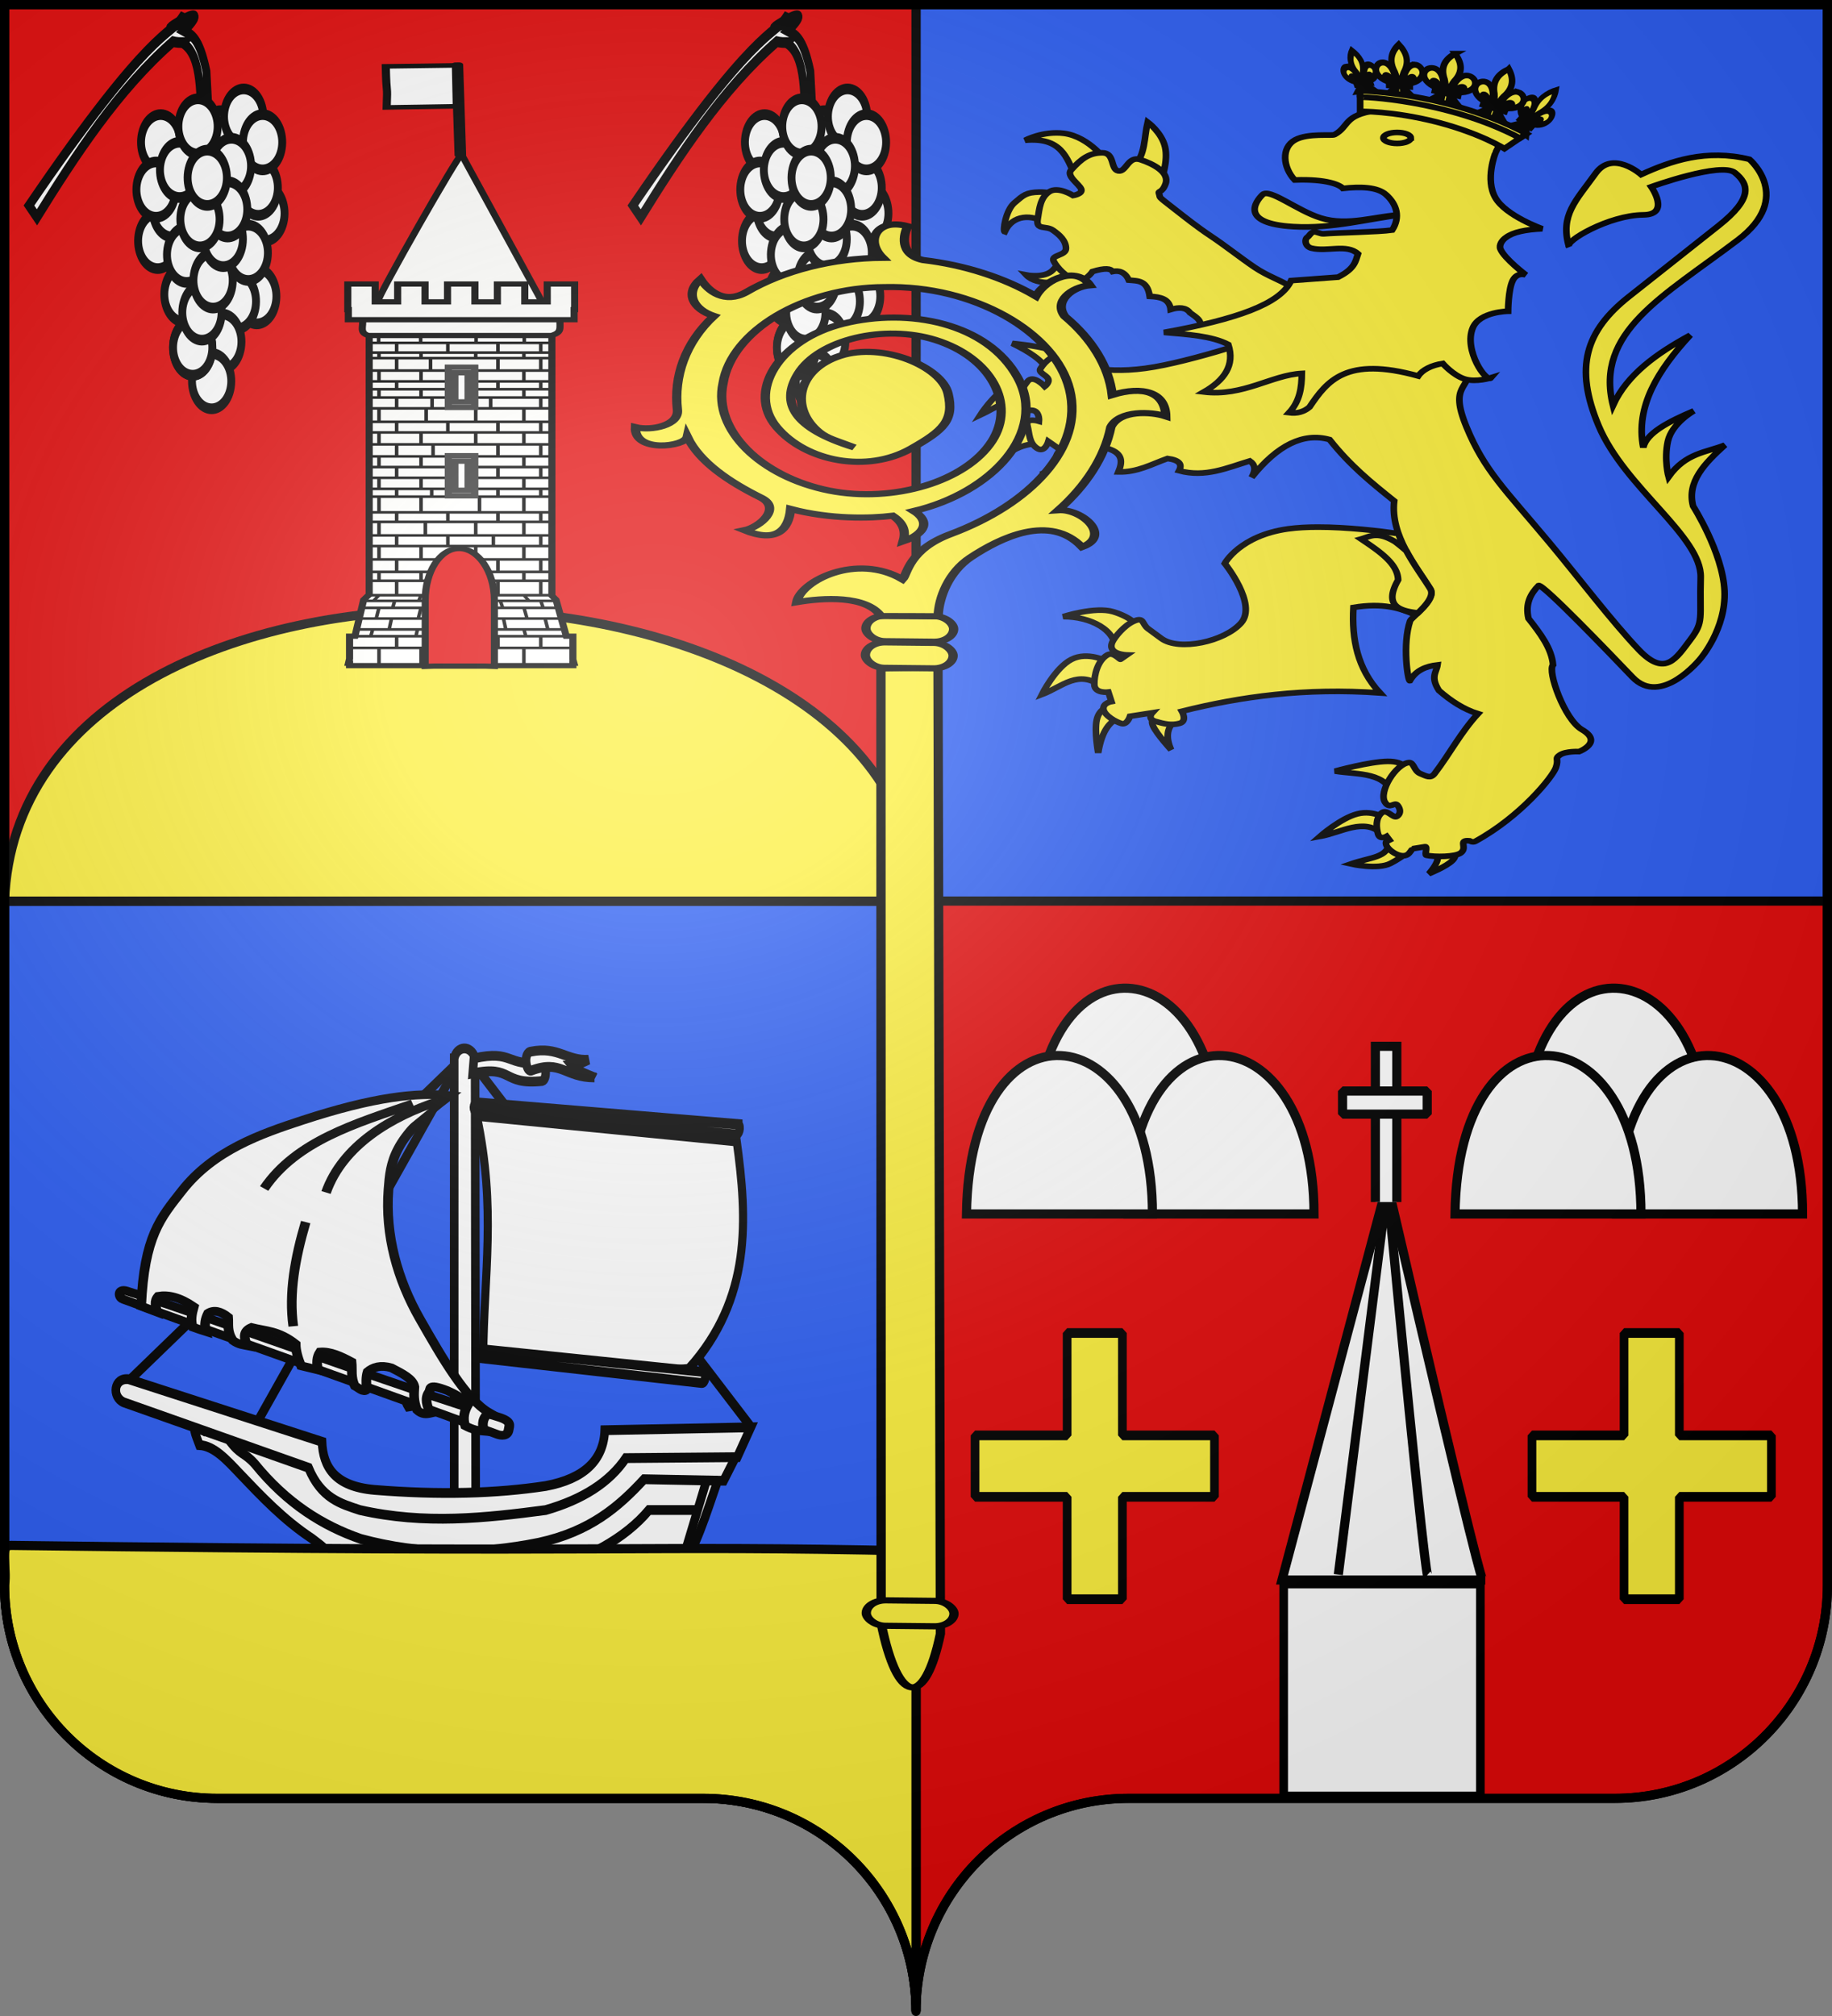
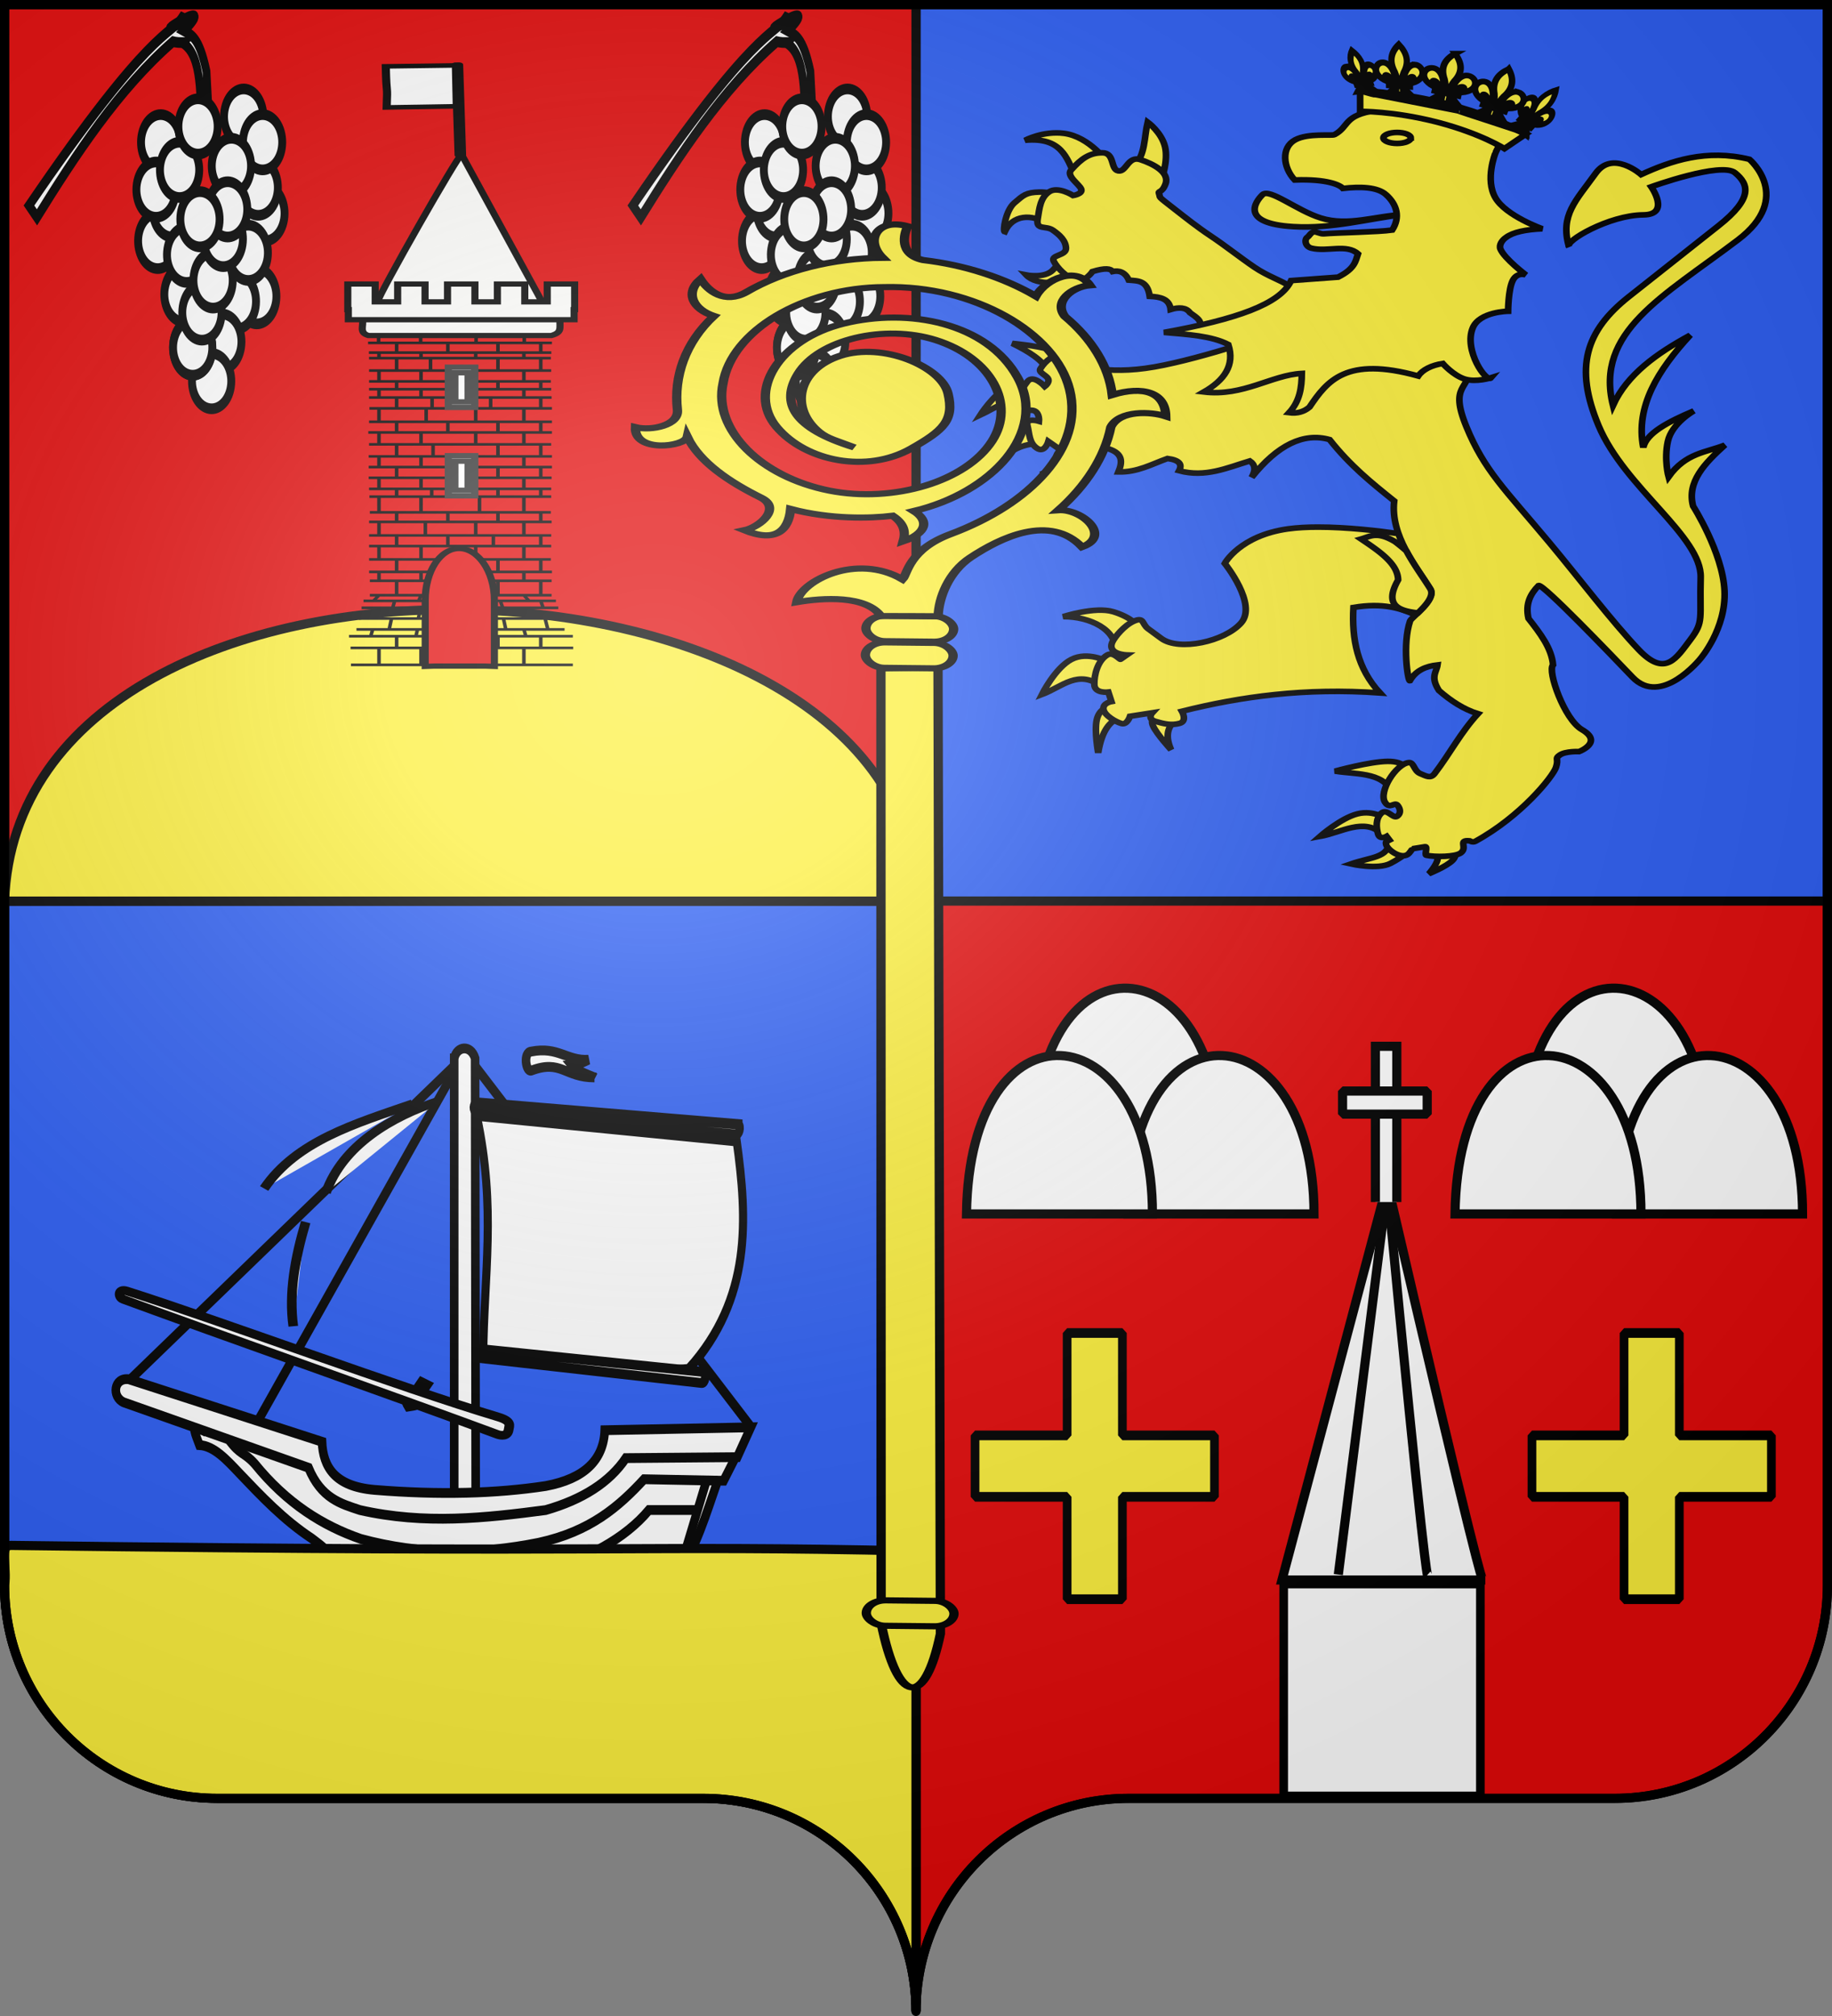
<svg xmlns="http://www.w3.org/2000/svg" xmlns:xlink="http://www.w3.org/1999/xlink" width="600" height="660" version="1.0">
  <rect width="100%" height="100%" fill="#808080" stroke="none" />
  <desc>Flag of Canton of Valais (Wallis)</desc>
  <defs>
    <radialGradient xlink:href="#a" id="g" cx="285.186" cy="200.448" r="300" fx="285.186" fy="200.448" gradientTransform="matrix(1.551 0 0 1.35 -227.894 -51.264)" gradientUnits="userSpaceOnUse" />
    <linearGradient id="a">
      <stop offset="0" style="stop-color:white;stop-opacity:.314" />
      <stop offset=".19" style="stop-color:white;stop-opacity:.251" />
      <stop offset=".6" style="stop-color:#6b6b6b;stop-opacity:.125" />
      <stop offset="1" style="stop-color:black;stop-opacity:.125" />
    </linearGradient>
  </defs>
  <g style="opacity:1;display:inline">
    <path d="M300 1.5V295h298.5V1.5z" style="opacity:1;fill:#2b5df2;fill-opacity:1;fill-rule:nonzero;stroke:#000;stroke-width:3;stroke-linecap:butt;stroke-linejoin:miter;marker:none;marker-start:none;marker-mid:none;marker-end:none;stroke-miterlimit:4;stroke-dasharray:none;stroke-dashoffset:0;stroke-opacity:1;visibility:visible;display:inline;overflow:visible" />
    <path d="M300 295v363.5c0-38.504 31.21-69.75 69.656-69.75h159.188c38.447 0 69.656-31.246 69.656-69.75V295z" style="opacity:1;fill:#e20909;fill-opacity:1;fill-rule:nonzero;stroke:#000;stroke-width:3;stroke-linecap:butt;stroke-linejoin:miter;marker:none;marker-start:none;marker-mid:none;marker-end:none;stroke-miterlimit:4;stroke-dasharray:none;stroke-dashoffset:0;stroke-opacity:1;visibility:visible;display:inline;overflow:visible" />
    <path d="M1.5 295v224c0 38.504 31.21 69.75 69.656 69.75h159.188c38.447 0 69.656 31.246 69.656 69.75V295z" style="opacity:1;fill:#2b5df2;fill-opacity:1;fill-rule:nonzero;stroke:#000;stroke-width:3;stroke-linecap:butt;stroke-linejoin:miter;marker:none;marker-start:none;marker-mid:none;marker-end:none;stroke-miterlimit:4;stroke-dasharray:none;stroke-dashoffset:0;stroke-opacity:1;visibility:visible;display:inline;overflow:visible" />
    <path d="M1.5 1.5V295H300V1.5z" style="opacity:1;fill:#e20909;fill-opacity:1;fill-rule:nonzero;stroke:#000;stroke-width:3;stroke-linecap:butt;stroke-linejoin:miter;marker:none;marker-start:none;marker-mid:none;marker-end:none;stroke-miterlimit:4;stroke-dasharray:none;stroke-dashoffset:0;stroke-opacity:1;visibility:visible;display:inline;overflow:visible" />
    <g style="fill:#fcef3c;stroke:#000;stroke-opacity:1;stroke-width:3.655;stroke-miterlimit:4;stroke-dasharray:none">
      <g style="fill:#fcef3c;display:inline;stroke:#000;stroke-opacity:1;stroke-width:3.655;stroke-miterlimit:4;stroke-dasharray:none">
        <path d="M143.61 173.87c-10.008 7.544-24.988 8.847-30.912 1.404 0 0 10.062 2.356 14.613-3.091 6.176-7.392 6.4-10.884 7.306-9.274zM124.5 142.114c-8.763-6.845-19.332-6.062-23.605 5.058-1.132-.424.478-13.929 5.34-18.828 4.998-5.037 6.322-6.815 13.77-7.025 7.446-.211 16.86 4.215 16.86 4.215zM139.676 111.202c-4.596-12.573-7.77-25.738-27.54-23.605 0 0 9.868-6.229 21.357-4.497 14.197 2.14 24.64 19.382 23.887 19.671zM172.274 103.615c5.988-5.72 5.35-18.068 7.306-27.821 0 0 7.658 6.674 9.555 16.018s-1.967 21.357-1.967 21.357z" style="fill:#fcef3c;fill-opacity:1;fill-rule:evenodd;stroke:#000;stroke-width:3.655;stroke-linecap:butt;stroke-linejoin:miter;stroke-miterlimit:4;stroke-opacity:1;stroke-dasharray:none;display:inline" transform="matrix(.595 0 0 .503 269.022 1.859)" />
        <path d="m216.956 214.617-9.836-4.848c3.567-3.799-.505-6.834-4.215-9.906-2.203-3.65-6.236-3.685-10.68-2.107-.64-6.972-5.697-8.264-11.52-8.571-1.298-10.634-6.611-10.024-11.523-10.539-1.979-5.43-5.562-6.455-8.852-5.62-1.083-1.963-4.041-2.519-11.1 0 0 0-4.496 7.728-9.554 5.62-5.059-2.107-9.977-8.15-11.803-12.364-1.827-4.216 6.885-3.373 6.744-8.431-.14-5.058-3.512-8.712-7.306-11.803-3.794-3.09-9.274.281-8.29-7.025.983-7.307 1.44-13.98 6.323-17.845 4.882-3.864 13.207 2.389 13.207 2.389s5.445-.984 4.444-4.18c-1.001-3.197-8.448-8.606-5.568-12.4 5.761-7.588 10.117-11.17 17.143-11.241s4.426 10.89 8.852 11.803 5.234-10.047 12.224-7.307 16.101 8.218 13.77 15.737c-1.98 6.389-4.325 4.17-3.555 6.448 1.076 3.183-1.919.37 9.456 10.835 4.833 4.446 11.5 10.77 19.129 16.76 7.628 5.988 16.383 14.194 23.915 20.225 7.533 6.03 14.687 8.482 19.676 12.516 4.99 4.035 8.097 6.562 8.097 6.562zM161.884 420.906c1.088-14.822-14.085-23.326-28.813-23.25 0 0 17.586-6.805 27.62-3.178 10.036 3.626 13.712 9.339 13.712 9.339zM154.333 443.161c-13.07-11.426-21.685.106-32.986 5.167 0 0 7.352-17.437 16.294-22.852s19.474 1.193 19.474 1.193zM164.269 463.231c-5.28 2.46-9.802 7.955-11.923 23.05 0 0-2.186-14.009-.795-21.46s6.359-8.346 6.359-8.346zM194.472 465.616c-4.496 4.583-4.907 10.917-1.987 18.678 0 0-7.948-10.233-9.935-15.499s1.987-5.564 1.987-5.564z" style="fill:#fcef3c;fill-opacity:1;fill-rule:evenodd;stroke:#000;stroke-width:3.655;stroke-linecap:butt;stroke-linejoin:miter;stroke-miterlimit:4;stroke-opacity:1;stroke-dasharray:none;display:inline" transform="matrix(.595 0 0 .503 269.022 1.859)" />
        <path d="M273.313 339.367c-5.847.001-11.483.342-16.462 1.158-26.556 4.356-34.833 22.472-34.833 22.472s18.115 26.552 8.982 38.776-34.157 18.494-43.847 10.11l-7.292-6.323c-3.565-3.085-2.11-7.849-7.73-5.039s-10.815 10.725-11.956 13.614c-3.173 8.036 7.887 8.45 7.887 8.45l-3.38 2.786c-.32.719-3.883-5.117-7.292-2.785-5.415 3.703-7.308 13.205-7.167 19.247.14 6.042 7.73 4.914 7.73 4.914l1.69 6.165s-4.943.995-4.381 5.07 6.927 8.28 9.983 9.264 4.632-4.757 4.632-4.757l12.237-2.253s-3.102 3.916 1.816 5.602c4.917 1.686 8.746 2.688 13.207 1.283s1.283-7.887 1.283-7.887c32.505-9.58 67.579-15.401 109.038-11.924-12.448-15.81-15.61-34.98-14.616-55.646 16.252-3.175 25.67.469 34.27 4.945 4.147-4.592 10.694-11.947 8.044-17.025-5.135-9.839-13.337-22.11-17.495-35.96-10.884-1.823-28.432-4.26-44.348-4.257zM124.328 237.298c-2.452-6.44-9.972-12.1-19.275-17.486 0 0 12.866 1.39 20.467 3.974 7.6 2.583 9.936 6.359 9.936 6.359zM113.598 260.945c-10.234-7.085-17.934 1.024-26.23 5.564 0 0 7.163-13.167 14.516-17.836 7.352-4.67 14.893-.843 14.893-.843zM120.552 284.989c-7.213.069-14.89 1.814-25.434 13.91 0 0-.348-9.688 4.967-16.295 5.316-6.607 16.294-10.134 16.294-10.134zM132.075 294.55c-.562 3.909-4.917 7.957-11.386 10.39 0 0 11.487.422 16.158-1.869 4.67-2.291 3.576-5.961 3.576-5.961zM336.351 549.471c3.506 2.249 5.009 5.9-1.987 15.5 0 0 9.836-4.67 13.115-8.744s0-7.55 0-7.55zM312.506 544.305c-.443 10.31-10.166 9.82-21.063 14.307 0 0 14.804 3.974 21.858-.398s10.333-8.345 10.333-8.345zM308.532 539.138c-9.747-10.988-22.513-.845-34.178 1.59 0 0 11.426-11.923 20.666-14.705s16.294 3.577 16.294 3.577zM315.288 515.69c-3.935-17.374-19.706-15.022-32.588-17.486 0 0 19.076-6.26 29.011-6.359 9.936-.099 10.73 5.962 10.73 5.962z" style="fill:#fcef3c;fill-opacity:1;fill-rule:evenodd;stroke:#000;stroke-width:3.655;stroke-linecap:butt;stroke-linejoin:miter;stroke-miterlimit:4;stroke-opacity:1;stroke-dasharray:none;display:inline" transform="matrix(.595 0 0 .503 269.022 1.859)" />
        <path d="M252.496 212.062s-41.53 17.288-69.151 23.05-42.922-1.987-42.922-1.987 1.391-8.544-5.564-7.55c-6.954.993-11.723 5.762-14.307 10.73-1.291 2.483 3.08 3.974 4.198 6.433s-1.813 5.092-1.813 5.092-6.359-8.147-9.538-3.18-6.558 11.128-4.372 17.884c1.093 3.378 5.167-.298 8.172 1.143 3.006 1.44 2.559 6.806 2.559 6.806s-7.551-2.683-6.36 2.782c1.193 5.464.796 11.127 5.167 14.704 4.372 3.577 6.359-4.371 6.359-4.371l6.756 5.563s-4.57 3.975-.795 7.154c3.776 3.18 8.147 5.564 11.923 5.564s2.782-7.551 2.782-7.551c3.184-3.832 7.023-6.354 12.32-5.961 8.311 3.097 7.727 8.862 5.564 15.102 10.604.277 18.37-5.12 27.024-8.744 6.534.994 8.3 3.776 6.359 7.949 14.48 4.624 26.48-1.924 38.947-6.359 2.67 2.174 3.608 5.386.994 10.73q21.46-31.793 42.92-24.64c11.377 16.94 22.634 27.68 35.57 39.941-2.213 22.61 12.235 42.596 19.871 57.228 3.687 7.064-10.486 18.623-11.128 20.865-4.346 15.183-1.201 39.302-.136 38.947 3.379-6.846 8.874-9.457 15.238-10.333-.603 4.913-4.064 7.682.795 16.692 6.496 6.677 13.47 12.16 21.46 15.102-9.36 11.923-15.489 26.009-23.845 38.947-2.186 3.386-4.371 1.788-7.948 0s-3.406-7.591-6.359-7.154c-7.155 1.06-16.592 18.996-13.038 25.764 2.628 5.004 5.194-.391 6.864 1.91 1.67 2.303 2.048 5.475-.184 7.3-2.232 1.824-5.564-5.545-8.744-1.968s-2.72 9.396-1.726 13.464c.994 4.069 4.717 1.546 4.717 1.546l1.59 2.46c-1.48.948-2.44.532-1.819 3.033.942 3.796 9.18 10.211 12.609 5.45 1.32-1.833 1.725-2.895 1.778-2.886l6.956-1.331c1.63-.312-.342 5.312.72 5.582 4.768 1.213 15.957 1.06 18.936-1.502 4.073-3.504-1.88-8.663 4.873-7.904 0 0 1.75 1.254 3.142.353 25.23-16.329 42.656-42.13 44.4-48.091 1.771-6.057-.994-5.564 2.186-8.147s10.531-2.186 10.531-2.186 13.61-6.1 1.59-14.307c-9.7-6.624-19.112-38.198-15.897-42.127-.751-10.75-7.057-20.49-13.512-30.204-1.87-9.636 1.118-16.034 5.564-21.46 2.542-.916 39.189 44.17 51.664 59.612 15.866 19.64 37.358-11.922 37.358-11.922s14.307-19.474 13.313-44.312c-.993-24.84-17.287-55.043-17.287-55.043-3.558-15.93 6.473-27.976 17.486-39.742-10.512 4.912-21.462 5.015-30.999 20.666 0 0-2.583-11.128-.397-23.05s14.307-19.871 14.307-19.871c-14.232 7.121-26.181 14.624-27.82 23.845-4.43-26.86 8.163-50.476 25.833-73.125-18.4 11.853-34.634 25.44-42.524 45.703-10.064-47.994 27.462-70.726 68.754-107.7 30.99-27.751 6.358-52.46 6.358-52.46-23.676-6.906-43.305 1.05-59.613 9.935 0 0-15.62-16.293-25.037-.795-10.922 17.975-19.657 27.087-14.704 47.69-2.554-3.405 22.025-20.508 40.934-20.665 15.222-.126 4.371-18.281 4.371-18.281s38.55-16.493 46.101-9.141 10.238 16.447-9.14 34.575l-49.28 46.101c-23.768 22.234-30.137 45.862-16.692 83.856 14.324 40.48 56.905 72.086 56.235 98.957s1.95 28.513-5.763 40.537-13.74 24.442-28.217 6.557-33.651-47.705-49.081-69.548c-25.008-35.402-36.016-47.243-45.902-75.709-9.886-28.465 2.384-23.447 1.987-40.139s-3.577-26.627-3.577-26.627zM320.37 135.932c-19.938 2.844-38.988 9.392-60.7 7.868-29.46-2.067-20.884-16.156-16.86-20.795 3.834-4.421 18.955 10.362 32.035 15.175 15.176 5.584 30.352-1.493 45.525-2.248z" style="fill:#fcef3c;fill-opacity:1;fill-rule:evenodd;stroke:#000;stroke-width:3.655;stroke-linecap:butt;stroke-linejoin:miter;stroke-miterlimit:4;stroke-opacity:1;stroke-dasharray:none;display:inline" transform="matrix(.595 0 0 .503 269.022 1.859)" />
        <path d="M310.816 123.005c-4.789-5.09-14.196-5.348-23.746-4.075-1.6-2.183-8.602-6.27-26.557-5.48-6.47-8.206-7.557-21.16.281-26.135 7.172-4.551 20.207-2.446 21.639-3.372 8.389-5.425 4.637-12.646 23.043-15.737 18.407-3.09 50.583 3.372 50.583 3.372s1.73 4.191 8.334 3.629 3.4 3.842 6.631 7.776c3.232 3.935 5.653-.475 2.773 6.2s-2.844 6.844-2.844 6.844-5.76 17.072 0 28.945c5.761 11.873 25.854 20.233 25.854 20.233-9.09.48-16.102 2.147-19.952 5.62-2.155 1.687-4.018 4.935-3.091 7.588 2.188 6.269 14.05 16.861 14.05 16.861s-4.847-2.248-7.306 3.653c-2.459 5.902-2.53 19.953-2.53 19.953s-15.596.2-19.39 10.678c-5.252 14.509 7.454 36.403 10.117 32.598 0 0-8.29 3.162-14.613.844s-12.083-10.117-12.083-10.117c-6.071 1.1-11.149 4.064-13.49 8.15-39.759-13.063-50.15 3.241-59.856 20.233-3.014 3.05-6.729 4.349-11.24 3.653 6.01-7.607 6.935-16.485 7.025-25.573-16.706 1.055-32.194 15.16-53.956 12.084 11.265-7.596 17.183-17.332 13.489-30.912-9.257-5.678-22.539-6.526-35.408-7.868 39.44-8.394 64.137-18.398 69.973-33.723l25.854-2.248c9.312-5.572 9.567-10.322 10.96-15.175-6.32-6.702-16.72-1.117-25.573-3.653-3.732-1.07-3.983-5.9-2.211-7.222.886-.66 1.861-3.065 3.382-3.386 1.522-.32 3.589 1.442 5.535 1.248 7.254-.722 30.281-1.158 37.695-2.443 4.537-8.307 2.63-16.662-3.372-23.043z" style="fill:#fcef3c;fill-opacity:1;fill-rule:evenodd;stroke:#000;stroke-width:3.655;stroke-linecap:butt;stroke-linejoin:miter;stroke-miterlimit:4;stroke-opacity:1;stroke-dasharray:none;display:inline" transform="matrix(.595 0 0 .503 269.022 1.859)" />
        <path d="M305.58 344.72c-3.34-.06-5.743 1.498-8.512 2.409 10.127 8.032 20.215 16.072 20.374 26.634-7.917 16.534.196 20.044 10.891 21.47 4.078-4.599 9.223-11.05 6.823-15.65-3.693-7.074-8.952-15.422-13.176-24.692a104 104 0 0 0-6.26-6.04c-4.373-3.06-7.542-4.086-10.14-4.132z" style="fill:#fcef3c;fill-opacity:1;fill-rule:evenodd;stroke:#000;stroke-width:3.655;stroke-linecap:butt;stroke-linejoin:miter;stroke-miterlimit:4;stroke-opacity:1;stroke-dasharray:none" transform="matrix(.595 0 0 .503 269.022 1.859)" />
        <g style="fill:#fcef3c;stroke:#000;stroke-opacity:1;stroke-width:3.655;stroke-miterlimit:4;stroke-dasharray:none">
          <path d="M324.429 86.08c.003 1.976-3.379 3.58-7.551 3.58s-7.554-1.604-7.551-3.58c-.003-1.976 3.378-3.58 7.55-3.58 4.173 0 7.555 1.604 7.552 3.58z" style="fill:#fcef3c;fill-opacity:1;fill-rule:evenodd;stroke:#000;stroke-width:3.655;stroke-linecap:butt;stroke-linejoin:miter;stroke-miterlimit:4;stroke-opacity:1;stroke-dasharray:none;display:inline" transform="matrix(.595 0 0 .503 269.022 1.859)" />
          <g style="fill:#fcef3c;stroke:#000;stroke-opacity:1;stroke-width:11.599;stroke-miterlimit:4;stroke-dasharray:none">
            <path d="M29.739 62.946c-2.69 6.35-6.016 8.922-9.244 12.043 3.619.016 7.225-.679 10.963-3.814.064 9.675 1.458 12.982 4.819 16.232 3.323-3.149 4.859-6.547 4.847-16.232 3.738 3.135 7.335 3.83 10.954 3.814-3.228-3.121-6.545-5.693-9.235-12.043z" style="fill:#fcef3c;fill-opacity:1;fill-rule:evenodd;stroke:#000;stroke-width:11.599;stroke-linecap:butt;stroke-linejoin:miter;stroke-miterlimit:4;stroke-opacity:1;stroke-dasharray:none" transform="matrix(.159 -.018 .062 .18 436.92 16.744)" />
            <path d="M21.707 58.178h29.159v4.772H21.707z" style="fill:#fcef3c;fill-opacity:1;fill-rule:nonzero;stroke:#000;stroke-width:11.599;stroke-linecap:butt;stroke-linejoin:miter;stroke-miterlimit:4;stroke-opacity:1;stroke-dasharray:none;stroke-dashoffset:0;marker:none;visibility:visible;display:inline;overflow:visible" transform="matrix(.159 -.018 .062 .18 436.92 16.744)" />
            <path d="M126.281 7.938C91.34 45.032 77.89 87.763 105.656 141.28c6.342 16.259 11.339 33.045 10.313 52.25h20.625c-1.026-19.205 3.97-35.991 10.312-52.25 27.767-53.518 14.317-96.249-20.625-133.343z" style="fill:#fcef3c;fill-opacity:1;fill-rule:evenodd;stroke:#000;stroke-width:38.584;stroke-linecap:butt;stroke-linejoin:miter;stroke-miterlimit:4;stroke-opacity:1;stroke-dasharray:none" transform="matrix(.048 -.005 .019 .054 436.653 16.775)" />
            <path d="M52.25 100c-35.235.845-58.727 60.018 15.219 88.875-24.44-47.874 20.895-30.132 26.875 4.656h17.531c-9.68-70.66-37.052-94.073-59.625-93.531zM198.969 100c-22.302.418-48.765 24.284-58.25 93.531h17.5c5.98-34.788 51.346-52.53 26.906-4.656 74.894-29.227 49.821-89.549 13.844-88.875z" style="fill:#fcef3c;fill-opacity:1;fill-rule:evenodd;stroke:#000;stroke-width:38.584;stroke-linecap:butt;stroke-linejoin:miter;stroke-miterlimit:4;stroke-opacity:1;stroke-dasharray:none" transform="matrix(.048 -.005 .019 .054 436.653 16.775)" />
          </g>
          <g style="fill:#fcef3c;stroke:#000;stroke-opacity:1;stroke-width:8.259;stroke-miterlimit:4;stroke-dasharray:none">
            <path d="M29.739 62.946c-2.69 6.35-6.016 8.922-9.244 12.043 3.619.016 7.225-.679 10.963-3.814.064 9.675 1.458 12.982 4.819 16.232 3.323-3.149 4.859-6.547 4.847-16.232 3.738 3.135 7.335 3.83 10.954 3.814-3.228-3.121-6.545-5.693-9.235-12.043z" style="fill:#fcef3c;fill-opacity:1;fill-rule:evenodd;stroke:#000;stroke-width:8.259;stroke-linecap:butt;stroke-linejoin:miter;stroke-miterlimit:4;stroke-opacity:1;stroke-dasharray:none" transform="matrix(.26 .056 -.047 .216 467.26 14.988)" />
            <path d="M21.707 58.178h29.159v4.772H21.707z" style="fill:#fcef3c;fill-opacity:1;fill-rule:nonzero;stroke:#000;stroke-width:8.259;stroke-linecap:butt;stroke-linejoin:miter;stroke-miterlimit:4;stroke-opacity:1;stroke-dasharray:none;stroke-dashoffset:0;marker:none;visibility:visible;display:inline;overflow:visible" transform="matrix(.26 .056 -.047 .216 467.26 14.988)" />
            <path d="M126.281 7.938C91.34 45.032 77.89 87.763 105.656 141.28c6.342 16.259 11.339 33.045 10.313 52.25h20.625c-1.026-19.205 3.97-35.991 10.312-52.25 27.767-53.518 14.317-96.249-20.625-133.343z" style="fill:#fcef3c;fill-opacity:1;fill-rule:evenodd;stroke:#000;stroke-width:27.475;stroke-linecap:butt;stroke-linejoin:miter;stroke-miterlimit:4;stroke-opacity:1;stroke-dasharray:none" transform="matrix(.078 .017 -.014 .065 466.823 14.894)" />
            <path d="M52.25 100c-35.235.845-58.727 60.018 15.219 88.875-24.44-47.874 20.895-30.132 26.875 4.656h17.531c-9.68-70.66-37.052-94.073-59.625-93.531zM198.969 100c-22.302.418-48.765 24.284-58.25 93.531h17.5c5.98-34.788 51.346-52.53 26.906-4.656 74.894-29.227 49.821-89.549 13.844-88.875z" style="fill:#fcef3c;fill-opacity:1;fill-rule:evenodd;stroke:#000;stroke-width:27.475;stroke-linecap:butt;stroke-linejoin:miter;stroke-miterlimit:4;stroke-opacity:1;stroke-dasharray:none" transform="matrix(.078 .017 -.014 .065 466.823 14.894)" />
          </g>
          <g style="fill:#fcef3c;stroke:#000;stroke-opacity:1;stroke-width:8.691;stroke-miterlimit:4;stroke-dasharray:none">
            <path d="M29.739 62.946c-2.69 6.35-6.016 8.922-9.244 12.043 3.619.016 7.225-.679 10.963-3.814.064 9.675 1.458 12.982 4.819 16.232 3.323-3.149 4.859-6.547 4.847-16.232 3.738 3.135 7.335 3.83 10.954 3.814-3.228-3.121-6.545-5.693-9.235-12.043z" style="fill:#fcef3c;fill-opacity:1;fill-rule:evenodd;stroke:#000;stroke-width:8.691;stroke-linecap:butt;stroke-linejoin:miter;stroke-miterlimit:4;stroke-opacity:1;stroke-dasharray:none" transform="matrix(.235 .016 .004 .225 449.577 13.416)" />
            <path d="M21.707 58.178h29.159v4.772H21.707z" style="fill:#fcef3c;fill-opacity:1;fill-rule:nonzero;stroke:#000;stroke-width:8.691;stroke-linecap:butt;stroke-linejoin:miter;stroke-miterlimit:4;stroke-opacity:1;stroke-dasharray:none;stroke-dashoffset:0;marker:none;visibility:visible;display:inline;overflow:visible" transform="matrix(.235 .016 .004 .225 449.577 13.416)" />
            <path d="M126.281 7.938C91.34 45.032 77.89 87.763 105.656 141.28c6.342 16.259 11.339 33.045 10.313 52.25h20.625c-1.026-19.205 3.97-35.991 10.312-52.25 27.767-53.518 14.317-96.249-20.625-133.343z" style="fill:#fcef3c;fill-opacity:1;fill-rule:evenodd;stroke:#000;stroke-width:28.91;stroke-linecap:butt;stroke-linejoin:miter;stroke-miterlimit:4;stroke-opacity:1;stroke-dasharray:none" transform="matrix(.071 .005 .001 .068 449.182 13.388)" />
            <path d="M52.25 100c-35.235.845-58.727 60.018 15.219 88.875-24.44-47.874 20.895-30.132 26.875 4.656h17.531c-9.68-70.66-37.052-94.073-59.625-93.531zM198.969 100c-22.302.418-48.765 24.284-58.25 93.531h17.5c5.98-34.788 51.346-52.53 26.906-4.656 74.894-29.227 49.821-89.549 13.844-88.875z" style="fill:#fcef3c;fill-opacity:1;fill-rule:evenodd;stroke:#000;stroke-width:28.91;stroke-linecap:butt;stroke-linejoin:miter;stroke-miterlimit:4;stroke-opacity:1;stroke-dasharray:none" transform="matrix(.071 .005 .001 .068 449.182 13.388)" />
          </g>
          <g style="fill:#fcef3c;stroke:#000;stroke-opacity:1;stroke-width:10.148;stroke-miterlimit:4;stroke-dasharray:none">
            <path d="M29.739 62.946c-2.69 6.35-6.016 8.922-9.244 12.043 3.619.016 7.225-.679 10.963-3.814.064 9.675 1.458 12.982 4.819 16.232 3.323-3.149 4.859-6.547 4.847-16.232 3.738 3.135 7.335 3.83 10.954 3.814-3.228-3.121-6.545-5.693-9.235-12.043z" style="fill:#fcef3c;fill-opacity:1;fill-rule:evenodd;stroke:#000;stroke-width:10.148;stroke-linecap:butt;stroke-linejoin:miter;stroke-miterlimit:4;stroke-opacity:1;stroke-dasharray:none" transform="matrix(.13 .097 -.162 .178 505.246 25.564)" />
            <path d="M21.707 58.178h29.159v4.772H21.707z" style="fill:#fcef3c;fill-opacity:1;fill-rule:nonzero;stroke:#000;stroke-width:10.148;stroke-linecap:butt;stroke-linejoin:miter;stroke-miterlimit:4;stroke-opacity:1;stroke-dasharray:none;stroke-dashoffset:0;marker:none;visibility:visible;display:inline;overflow:visible" transform="matrix(.13 .097 -.162 .178 505.246 25.564)" />
            <path d="M126.281 7.938C91.34 45.032 77.89 87.763 105.656 141.28c6.342 16.259 11.339 33.045 10.313 52.25h20.625c-1.026-19.205 3.97-35.991 10.312-52.25 27.767-53.518 14.317-96.249-20.625-133.343z" style="fill:#fcef3c;fill-opacity:1;fill-rule:evenodd;stroke:#000;stroke-width:33.757;stroke-linecap:butt;stroke-linejoin:miter;stroke-miterlimit:4;stroke-opacity:1;stroke-dasharray:none" transform="matrix(.039 .029 -.049 .053 505.027 25.402)" />
            <path d="M52.25 100c-35.235.845-58.727 60.018 15.219 88.875-24.44-47.874 20.895-30.132 26.875 4.656h17.531c-9.68-70.66-37.052-94.073-59.625-93.531zM198.969 100c-22.302.418-48.765 24.284-58.25 93.531h17.5c5.98-34.788 51.346-52.53 26.906-4.656 74.894-29.227 49.821-89.549 13.844-88.875z" style="fill:#fcef3c;fill-opacity:1;fill-rule:evenodd;stroke:#000;stroke-width:33.757;stroke-linecap:butt;stroke-linejoin:miter;stroke-miterlimit:4;stroke-opacity:1;stroke-dasharray:none" transform="matrix(.039 .029 -.049 .053 505.027 25.402)" />
          </g>
          <g style="fill:#fcef3c;stroke:#000;stroke-opacity:1;stroke-width:8.326;stroke-miterlimit:4;stroke-dasharray:none">
            <path d="M29.739 62.946c-2.69 6.35-6.016 8.922-9.244 12.043 3.619.016 7.225-.679 10.963-3.814.064 9.675 1.458 12.982 4.819 16.232 3.323-3.149 4.859-6.547 4.847-16.232 3.738 3.135 7.335 3.83 10.954 3.814-3.228-3.121-6.545-5.693-9.235-12.043z" style="fill:#fcef3c;fill-opacity:1;fill-rule:evenodd;stroke:#000;stroke-width:8.326;stroke-linecap:butt;stroke-linejoin:miter;stroke-miterlimit:4;stroke-opacity:1;stroke-dasharray:none" transform="matrix(.243 .076 -.081 .212 485.527 19.32)" />
            <path d="M21.707 58.178h29.159v4.772H21.707z" style="fill:#fcef3c;fill-opacity:1;fill-rule:nonzero;stroke:#000;stroke-width:8.326;stroke-linecap:butt;stroke-linejoin:miter;stroke-miterlimit:4;stroke-opacity:1;stroke-dasharray:none;stroke-dashoffset:0;marker:none;visibility:visible;display:inline;overflow:visible" transform="matrix(.243 .076 -.081 .212 485.527 19.32)" />
            <path d="M126.281 7.938C91.34 45.032 77.89 87.763 105.656 141.28c6.342 16.259 11.339 33.045 10.313 52.25h20.625c-1.026-19.205 3.97-35.991 10.312-52.25 27.767-53.518 14.317-96.249-20.625-133.343z" style="fill:#fcef3c;fill-opacity:1;fill-rule:evenodd;stroke:#000;stroke-width:27.697;stroke-linecap:butt;stroke-linejoin:miter;stroke-miterlimit:4;stroke-opacity:1;stroke-dasharray:none" transform="matrix(.073 .023 -.024 .064 485.12 19.193)" />
            <path d="M52.25 100c-35.235.845-58.727 60.018 15.219 88.875-24.44-47.874 20.895-30.132 26.875 4.656h17.531c-9.68-70.66-37.052-94.073-59.625-93.531zM198.969 100c-22.302.418-48.765 24.284-58.25 93.531h17.5c5.98-34.788 51.346-52.53 26.906-4.656 74.894-29.227 49.821-89.549 13.844-88.875z" style="fill:#fcef3c;fill-opacity:1;fill-rule:evenodd;stroke:#000;stroke-width:27.697;stroke-linecap:butt;stroke-linejoin:miter;stroke-miterlimit:4;stroke-opacity:1;stroke-dasharray:none" transform="matrix(.073 .023 -.024 .064 485.12 19.193)" />
          </g>
          <path d="M304.497 57.777c.43.528-2.038-.423-7.98-2.355l.029 13.387s17.808-.332 41.622 6.773l.495.151c.345.106.683.206 1.024.313 23.666 7.387 36.273 17.004 36.273 17.004l12.093-9.687c-2.67-1.612-38.005-14.781-37.242-14.84z" style="fill:#fcef3c;stroke:#000;stroke-width:3.655;stroke-miterlimit:4;stroke-opacity:1;stroke-dasharray:none" transform="matrix(.595 0 0 .503 269.022 1.859)" />
-           <path d="M401.05 73.54zm-13.077 9.837s-34.884-24.403-89.904-27.892c-1.016-.095-1.848-.123-1.532-.026l-.03 4.182c.112-.541 48.39 1.658 88.026 26.554 3.34-2.749 3.44-2.818 3.44-2.818zm-91.424-19.46zm87.535 22.608zm-13.642-1.78z" style="fill:#fcef3c;fill-opacity:1;fill-rule:nonzero;stroke:#000;stroke-width:3.655;stroke-linecap:butt;stroke-linejoin:miter;stroke-miterlimit:4;stroke-opacity:1;stroke-dasharray:none;stroke-dashoffset:0;marker:none;visibility:visible;display:inline;overflow:visible" transform="matrix(.595 0 0 .503 269.022 1.859)" />
+           <path d="M401.05 73.54zm-13.077 9.837s-34.884-24.403-89.904-27.892c-1.016-.095-1.848-.123-1.532-.026c.112-.541 48.39 1.658 88.026 26.554 3.34-2.749 3.44-2.818 3.44-2.818zm-91.424-19.46zm87.535 22.608zm-13.642-1.78z" style="fill:#fcef3c;fill-opacity:1;fill-rule:nonzero;stroke:#000;stroke-width:3.655;stroke-linecap:butt;stroke-linejoin:miter;stroke-miterlimit:4;stroke-opacity:1;stroke-dasharray:none;stroke-dashoffset:0;marker:none;visibility:visible;display:inline;overflow:visible" transform="matrix(.595 0 0 .503 269.022 1.859)" />
        </g>
      </g>
    </g>
    <g style="stroke:#000;stroke-opacity:1;stroke-width:7.262;stroke-miterlimit:4;stroke-dasharray:none">
      <g style="stroke:#000;stroke-opacity:1;stroke-width:7.262;stroke-miterlimit:4;stroke-dasharray:none">
        <path d="M9.576 250.354 297.469 5.897l240.23 275.698" style="fill:none;stroke:#000;stroke-width:7.262;stroke-linecap:butt;stroke-linejoin:miter;stroke-miterlimit:4;stroke-opacity:1;stroke-dasharray:none" transform="matrix(.387 0 0 .441 37.544 342.563)" />
        <path d="M117.662 283.69 295.449 5.896" style="fill:#ff0;fill-rule:evenodd;stroke:#000;stroke-width:7.262;stroke-linecap:butt;stroke-linejoin:miter;stroke-miterlimit:4;stroke-opacity:1;stroke-dasharray:none" transform="matrix(.387 0 0 .441 37.544 342.563)" />
        <path d="M287.368 8.928v329.31l18.182-1.01L305.045 8.8c-3.636-10.258-15.514-9.156-17.677.127z" style="fill:#fff;fill-opacity:1;fill-rule:evenodd;stroke:#000;stroke-width:7.262;stroke-linecap:butt;stroke-linejoin:miter;stroke-miterlimit:4;stroke-opacity:1;stroke-dasharray:none" transform="matrix(.387 0 0 .441 37.544 342.563)" />
        <g style="fill:#fff;stroke:#000;stroke-opacity:1;stroke-width:7.903;stroke-miterlimit:4;stroke-dasharray:none">
          <path d="M528.325 58.442 275.097 41.83c-4.058-.105-5.35 4.68-2.793 6.347l253.228 18.179c3.58.29 5.556-6.267 2.793-7.913zM479.91 246.11c-54.798 4.393-92.121-9.438-199.645-9.457.407-62.998 13.072-113.284-6.391-184.904l252.742 19.626c10.372 59.606 14.822 120.559-46.707 174.735z" style="fill:#fff;fill-rule:evenodd;stroke:#000;stroke-width:7.903;stroke-linecap:butt;stroke-linejoin:miter;stroke-miterlimit:4;stroke-opacity:1;stroke-dasharray:none" transform="matrix(.337 0 0 .427 63.812 343.134)" />
        </g>
        <g style="fill:#fff;stroke:#000;stroke-opacity:1;stroke-width:7.262;stroke-miterlimit:4;stroke-dasharray:none">
-           <path d="M292.418 18.02c-34.65-6.276-24.353 8.932-58.841 5.681-4.165-.918-3.581-12.957.252-13.763 30.21 3.305 23.924-9.646 57.58-3.03z" style="fill:#fff;fill-rule:evenodd;stroke:#000;stroke-width:7.262;stroke-linecap:butt;stroke-linejoin:miter;stroke-miterlimit:4;stroke-opacity:1;stroke-dasharray:none" transform="matrix(-.387 0 0 .441 267.99 343.445)" />
          <path d="M189.383 21.05c25.219.06 28.046-13.51 53.538-5.051 4.549 1.23 7.054-13.7 0-14.142-22.877-3.953-30.342 7.114-48.488 6.06 4.16 1.665 7.751 3.653 14.143 4.041-3.435 3.714-11.533 6.353-19.193 9.092z" style="fill:#fff;fill-rule:evenodd;stroke:#000;stroke-width:7.262;stroke-linecap:butt;stroke-linejoin:miter;stroke-miterlimit:4;stroke-opacity:1;stroke-dasharray:none" transform="matrix(-.387 0 0 .441 267.99 343.445)" />
        </g>
        <path d="M72.53 283.84c-8.8-4.348-3.78 4.857-.715 12.144 12.29.617 22.901 10.835 33.571 20.714 18.809 17.327 37.517 34.723 61.429 48.571 9.237 6.39 20.45 11.382 16.428 27.143 61.374 14.252 151.852 17.374 292.163 2.143 17.206-23.278 24.667-46.269 34.98-72.143h5l10.715-18.571-4.286-5.714-97.143-.715-24.286 25-40.714 12.143-142.143.714s-38.571-9.285-40-12.142c-1.428-2.858-12.143-21.429-12.143-21.429L72.53 275.984z" style="fill:#fff;fill-opacity:1;fill-rule:evenodd;stroke:#000;stroke-width:7.262;stroke-linecap:butt;stroke-linejoin:miter;stroke-miterlimit:4;stroke-opacity:1;stroke-dasharray:none" transform="matrix(.387 0 0 .441 37.544 342.563)" />
        <path d="M11.915 247.095C-.84 245.734-2.61 260.203 7.63 264.237l156.428 48.572c10.74 22.777 27.28 26.695 43.572 31.428 54.805 10.908 106.074 5.908 157.143 0 31.359-7.896 54.116-20.675 67.857-38.571l94.285-.714 11.429-22.143-123.571 2.143c-.91 22.04-17.187 36.053-50 41.428-41.664 5.552-89.53 6.827-145 2.857-33.633-2.606-43.344-17-44.286-35.714z" style="fill:#fff;fill-opacity:1;fill-rule:evenodd;stroke:#000;stroke-width:7.262;stroke-linecap:butt;stroke-linejoin:miter;stroke-miterlimit:4;stroke-opacity:1;stroke-dasharray:none" transform="matrix(.387 0 0 .441 37.544 342.563)" />
        <path d="m510.386 322.412-62.321-1.071c-21.208 20.139-45.342 38.753-89.107 47.143-50.016 8.848-100.223 9.23-150.715-2.857-32.233-9.803-62.636-26.43-89.642-55.715-9.421-9.196-12.205-6.185-22.143-18.214M476.06 394.681l25.04-72.983" style="fill:none;stroke:#000;stroke-width:7.262;stroke-linecap:butt;stroke-linejoin:miter;stroke-miterlimit:4;stroke-opacity:1;stroke-dasharray:none" transform="matrix(.387 0 0 .441 37.544 342.563)" />
        <path d="M492.886 344.198h-40.714c-20.136 21.115-52.25 36.502-94.286 47.143-55.84 9.736-115.051 5.984-174.643.714" style="fill:none;stroke:#000;stroke-width:7.262;stroke-linecap:butt;stroke-linejoin:miter;stroke-miterlimit:4;stroke-opacity:1;stroke-dasharray:none" transform="matrix(.387 0 0 .441 37.544 342.563)" />
      </g>
      <g style="stroke:#000;stroke-opacity:1;stroke-width:7.003;stroke-miterlimit:4;stroke-dasharray:none">
        <g style="display:inline;stroke:#000;stroke-opacity:1;stroke-width:8.025;stroke-miterlimit:4;stroke-dasharray:none">
          <g style="stroke:#000;stroke-opacity:1;stroke-width:8.025;stroke-miterlimit:4;stroke-dasharray:none">
            <path d="m328.486 178.193-.39-13.286c-1.206.47-3.408-.556-5.29-1.1.327-4.313 2.524-8.194 7.634-11.403 3.21 2.803 5.908 4.19 8.044 11.65-1.217 1.505-3.132 1.89-5.423 1.244l.481 13.033z" style="color:#000;fill:#fff;fill-opacity:1;fill-rule:evenodd;stroke:#000;stroke-width:8.025;stroke-linecap:butt;stroke-linejoin:miter;stroke-miterlimit:4;stroke-opacity:1;stroke-dasharray:none;stroke-dashoffset:0;marker:none;visibility:visible;display:inline;overflow:visible" transform="matrix(.343 .181 .193 -.305 -8.908 447.284)" />
            <path d="M77.02 117.724c81.965 11.901 245.996 38.413 329.115 50.252 3.55.506 8.665 2.644 6.079 8.842-1.374 3.291-1.074 8.157-13.262 5.526-82.712-17.858-242.612-40.594-322.713-56.365-7.931-1.561-3.206-8.834.782-8.255z" style="color:#000;fill:#fff;fill-opacity:1;fill-rule:evenodd;stroke:#000;stroke-width:8.025;stroke-linecap:butt;stroke-linejoin:miter;stroke-miterlimit:4;stroke-opacity:1;stroke-dasharray:none;stroke-dashoffset:0;marker:none;visibility:visible;display:inline;overflow:visible" transform="matrix(.343 .181 .193 -.305 -8.908 447.284)" />
-             <path d="M93.29 119.88c-29.43 57.698-26.04 78.892-23.054 110.189 4.373 45.817 30.32 78.727 54.313 107.844 40.693 49.38 69.344 71.156 94.169 82.446-21.475-58.583-12.18-78.43-1.173-101.592 18.072-38.028 47.159-68.632 80.884-90.652 33.105-21.615 69.474-45.28 92.214-46.107-2.568-6.912-.008-12.357 4.69-17.193-4.079-2.014-8.84-3.571-16.021-3.517-5.444 5.398-7.167 11.54-7.424 17.974-9.162 3.75-14.95 3.001-21.1 2.736-19-2.346-11.773-6.071-12.504-9.378-.19-6.576 4.54-11.512 10.55-16.02-2.545-2.511-5.323-4.712-10.94-3.126-6.935 5.86-9.617 11.722-12.504 17.583-4.841 6.017-15.123 5.505-25.008 5.47-9.186-2.081-13.32-7.05-15.238-13.285 1.16-4.95 4.216-9.899 7.424-14.848-1.18-3.897-6.092-1.907-10.16-1.954-6.999 5.135-9.057 11.916-13.285 17.974-10.1.032-19.936-.377-26.96-5.47-.113-5.661 2.598-10.617 6.642-15.239l-14.067-3.907c-6.009 5.08-10.79 10.159-13.676 15.238-18.485 3.638-27.321-2.374-39.074-5.47-4.543-6.718-.7-11.758 5.08-16.411-3.461-1.122-6.093-2.797-12.504-1.954-8.634 4.812-10.212 11.035-14.067 16.802-7.76 1.565-13.464.251-16.02-5.47.482-5.21 2.016-10.42 6.643-15.63-3.83-.781-6.463-1.172-11.332-1.953-4.831 4.29-6.838 10.462-8.596 16.801-14.589 1.776-23.818-1.138-30.087-6.642-.874-6.298 2.986-9.057 6.252-13.285z" style="color:#000;fill:#fff;fill-opacity:1;fill-rule:evenodd;stroke:#000;stroke-width:8.025;stroke-linecap:butt;stroke-linejoin:miter;stroke-miterlimit:4;stroke-opacity:1;stroke-dasharray:none;stroke-dashoffset:0;marker:none;visibility:visible;display:inline;overflow:visible" transform="matrix(.343 .181 .193 -.305 -8.908 447.284)" />
            <path d="M211.294 168.332c-18.076 24.384-29.557 55.364-38.293 89.088M128.066 266.798c1.606 52.186 36.162 91.191 67.989 131.289M174.173 289.852c-9.427 44.972 12.328 88.683 39.074 121.13" style="color:#000;fill:#fff;fill-opacity:1;fill-rule:evenodd;stroke:#000;stroke-width:8.025;stroke-linecap:butt;stroke-linejoin:miter;stroke-miterlimit:4;stroke-opacity:1;stroke-dasharray:none;stroke-dashoffset:0;marker:none;visibility:visible;display:inline;overflow:visible" transform="matrix(.343 .181 .193 -.305 -8.908 447.284)" />
          </g>
        </g>
      </g>
      <path d="m89.877 830.15 189.64-17.114c3.04-.108 4.007 4.82 2.092 6.538L91.97 838.3c-2.682.299-4.161-6.455-2.092-8.15z" style="fill:#fff;fill-rule:evenodd;stroke:#000;stroke-width:7.262;stroke-linecap:butt;stroke-linejoin:miter;stroke-miterlimit:4;stroke-opacity:1;stroke-dasharray:none" transform="matrix(-.387 0 0 .441 265.43 83.09)" />
    </g>
    <path d="M1.5 519c0 38.504 31.21 69.75 69.656 69.75h159.188c38.447 0 69.656 31.246 69.656 69.75V507.77c-94.65-2.077-88.504.829-296.295-1.834-4.134-.053-1.267 6.91-2.205 13.064z" style="fill:#fcef3c;fill-opacity:1;fill-rule:nonzero;stroke:#000;stroke-width:3;stroke-linecap:butt;stroke-linejoin:miter;stroke-miterlimit:4;stroke-opacity:1;stroke-dasharray:none;stroke-dashoffset:0;marker:none;visibility:visible;display:inline;overflow:visible" />
    <g style="display:inline;stroke:#000;stroke-opacity:1;stroke-width:3;stroke-miterlimit:4;stroke-dasharray:none">
      <g style="display:inline;stroke:#000;stroke-opacity:1;stroke-width:2.526;stroke-miterlimit:4;stroke-dasharray:none" transform="matrix(1.142 0 0 1.235 -340.257 -420.92)">
        <g id="b" style="fill:#fff;display:inline;stroke:#000;stroke-opacity:1;stroke-width:7.641;stroke-miterlimit:4;stroke-dasharray:none">
          <path d="M783.942 599.635c-10.029-3.377-15.519-14.546-12.262-24.946s14.026-16.093 24.055-12.716 15.518 14.546 12.262 24.946c-3.253 10.387-14.002 16.082-24.024 12.727" style="fill:#fff;fill-opacity:1;fill-rule:evenodd;stroke:#000;stroke-width:7.641;stroke-linecap:round;stroke-linejoin:round;stroke-miterlimit:4;stroke-opacity:1;stroke-dasharray:none;stroke-dashoffset:0" transform="matrix(.295 0 0 .37 140.918 182.479)" />
          <path d="M783.942 599.635c-10.029-3.377-15.519-14.546-12.262-24.946s14.026-16.093 24.055-12.716 15.518 14.546 12.262 24.946c-3.253 10.387-14.002 16.082-24.024 12.727" style="fill:#fff;fill-opacity:1;fill-rule:evenodd;stroke:#000;stroke-width:7.641;stroke-linecap:round;stroke-linejoin:round;stroke-miterlimit:4;stroke-opacity:1;stroke-dasharray:none;stroke-dashoffset:0" transform="matrix(.295 0 0 .37 139.003 175.675)" />
-           <path d="M783.942 599.635c-10.029-3.377-15.519-14.546-12.262-24.946s14.026-16.093 24.055-12.716 15.518 14.546 12.262 24.946c-3.253 10.387-14.002 16.082-24.024 12.727" style="fill:#fff;fill-opacity:1;fill-rule:evenodd;stroke:#000;stroke-width:7.641;stroke-linecap:round;stroke-linejoin:round;stroke-miterlimit:4;stroke-opacity:1;stroke-dasharray:none;stroke-dashoffset:0" transform="matrix(.295 0 0 .37 128.144 162.59)" />
          <path d="M783.942 599.635c-10.029-3.377-15.519-14.546-12.262-24.946s14.026-16.093 24.055-12.716 15.518 14.546 12.262 24.946c-3.253 10.387-14.002 16.082-24.024 12.727" style="fill:#fff;fill-opacity:1;fill-rule:evenodd;stroke:#000;stroke-width:7.641;stroke-linecap:round;stroke-linejoin:round;stroke-miterlimit:4;stroke-opacity:1;stroke-dasharray:none;stroke-dashoffset:0" transform="matrix(.295 0 0 .37 111.022 163.637)" />
          <path d="M783.942 599.635c-10.029-3.377-15.519-14.546-12.262-24.946s14.026-16.093 24.055-12.716 15.518 14.546 12.262 24.946c-3.253 10.387-14.002 16.082-24.024 12.727" style="fill:#fff;fill-opacity:1;fill-rule:evenodd;stroke:#000;stroke-width:7.641;stroke-linecap:round;stroke-linejoin:round;stroke-miterlimit:4;stroke-opacity:1;stroke-dasharray:none;stroke-dashoffset:0" transform="matrix(.295 0 0 .37 134.826 156.833)" />
          <path d="M783.942 599.635c-10.029-3.377-15.519-14.546-12.262-24.946s14.026-16.093 24.055-12.716 15.518 14.546 12.262 24.946c-3.253 10.387-14.002 16.082-24.024 12.727" style="fill:#fff;fill-opacity:1;fill-rule:evenodd;stroke:#000;stroke-width:7.641;stroke-linecap:round;stroke-linejoin:round;stroke-miterlimit:4;stroke-opacity:1;stroke-dasharray:none;stroke-dashoffset:0" transform="matrix(.295 0 0 .37 140.255 163.637)" />
          <path d="M783.942 599.635c-10.029-3.377-15.519-14.546-12.262-24.946s14.026-16.093 24.055-12.716 15.518 14.546 12.262 24.946c-3.253 10.387-14.002 16.082-24.024 12.727" style="fill:#fff;fill-opacity:1;fill-rule:evenodd;stroke:#000;stroke-width:7.641;stroke-linecap:round;stroke-linejoin:round;stroke-miterlimit:4;stroke-opacity:1;stroke-dasharray:none;stroke-dashoffset:0" transform="matrix(.295 0 0 .37 110.186 189.806)" />
          <path d="M783.942 599.635c-10.029-3.377-15.519-14.546-12.262-24.946s14.026-16.093 24.055-12.716 15.518 14.546 12.262 24.946c-3.253 10.387-14.002 16.082-24.024 12.727" style="fill:#fff;fill-opacity:1;fill-rule:evenodd;stroke:#000;stroke-width:7.641;stroke-linecap:round;stroke-linejoin:round;stroke-miterlimit:4;stroke-opacity:1;stroke-dasharray:none;stroke-dashoffset:0" transform="matrix(.295 0 0 .37 114.363 181.432)" />
          <path d="M783.942 599.635c-10.029-3.377-15.519-14.546-12.262-24.946s14.026-16.093 24.055-12.716 15.518 14.546 12.262 24.946c-3.253 10.387-14.002 16.082-24.024 12.727" style="fill:#fff;fill-opacity:1;fill-rule:evenodd;stroke:#000;stroke-width:7.641;stroke-linecap:round;stroke-linejoin:round;stroke-miterlimit:4;stroke-opacity:1;stroke-dasharray:none;stroke-dashoffset:0" transform="matrix(.295 0 0 .37 109.697 176.198)" />
          <path d="M856.306 219.472c-5.657 0-9.192-.707-9.192-.707-52.513 33.801-94.508 80.97-132.229 125.865l-7.778-8.485C825.54 208 844.572 214.668 856.06 201.476l4.227 1.465c-49.59 20.789 36.37-21.411-2.567 8.046 7.07 2.924 14.849 4.232 21.92 28.992l2.828 39.598h-7.07c-2.753-18.932 1.318-50.778-19.093-60.105z" style="fill:#fff;fill-opacity:1;fill-rule:evenodd;stroke:#000;stroke-width:7.641;stroke-linecap:butt;stroke-linejoin:miter;stroke-miterlimit:4;stroke-opacity:1;stroke-dasharray:none" transform="matrix(.295 0 0 .37 97.658 270.929)" />
          <path d="M783.942 599.635c-10.029-3.377-15.519-14.546-12.262-24.946s14.026-16.093 24.055-12.716 15.518 14.546 12.262 24.946c-3.253 10.387-14.002 16.082-24.024 12.727" style="fill:#fff;fill-opacity:1;fill-rule:evenodd;stroke:#000;stroke-width:7.641;stroke-linecap:round;stroke-linejoin:round;stroke-miterlimit:4;stroke-opacity:1;stroke-dasharray:none;stroke-dashoffset:0" transform="matrix(.295 0 0 .37 131.312 169.918)" />
          <path d="M783.942 599.635c-10.029-3.377-15.519-14.546-12.262-24.946s14.026-16.093 24.055-12.716 15.518 14.546 12.262 24.946c-3.253 10.387-14.002 16.082-24.024 12.727" style="fill:#fff;fill-opacity:1;fill-rule:evenodd;stroke:#000;stroke-width:7.641;stroke-linecap:round;stroke-linejoin:round;stroke-miterlimit:4;stroke-opacity:1;stroke-dasharray:none;stroke-dashoffset:0" transform="matrix(.295 0 0 .37 116.45 170.965)" />
          <path d="M783.942 599.635c-10.029-3.377-15.519-14.546-12.262-24.946s14.026-16.093 24.055-12.716 15.518 14.546 12.262 24.946c-3.253 10.387-14.002 16.082-24.024 12.727" style="fill:#fff;fill-opacity:1;fill-rule:evenodd;stroke:#000;stroke-width:7.641;stroke-linecap:round;stroke-linejoin:round;stroke-miterlimit:4;stroke-opacity:1;stroke-dasharray:none;stroke-dashoffset:0" transform="matrix(.295 0 0 .37 121.737 159.45)" />
          <path d="M783.942 599.635c-10.029-3.377-15.519-14.546-12.262-24.946s14.026-16.093 24.055-12.716 15.518 14.546 12.262 24.946c-3.253 10.387-14.002 16.082-24.024 12.727" style="fill:#fff;fill-opacity:1;fill-rule:evenodd;stroke:#000;stroke-width:7.641;stroke-linecap:round;stroke-linejoin:round;stroke-miterlimit:4;stroke-opacity:1;stroke-dasharray:none;stroke-dashoffset:0" transform="matrix(.295 0 0 .37 138.585 204.46)" />
          <path d="M783.942 599.635c-10.029-3.377-15.519-14.546-12.262-24.946s14.026-16.093 24.055-12.716 15.518 14.546 12.262 24.946c-3.253 10.387-14.002 16.082-24.024 12.727" style="fill:#fff;fill-opacity:1;fill-rule:evenodd;stroke:#000;stroke-width:7.641;stroke-linecap:round;stroke-linejoin:round;stroke-miterlimit:4;stroke-opacity:1;stroke-dasharray:none;stroke-dashoffset:0" transform="matrix(.295 0 0 .37 132.738 205.814)" />
          <path d="M783.942 599.635c-10.029-3.377-15.519-14.546-12.262-24.946s14.026-16.093 24.055-12.716 15.518 14.546 12.262 24.946c-3.253 10.387-14.002 16.082-24.024 12.727" style="fill:#fff;fill-opacity:1;fill-rule:evenodd;stroke:#000;stroke-width:7.641;stroke-linecap:round;stroke-linejoin:round;stroke-miterlimit:4;stroke-opacity:1;stroke-dasharray:none;stroke-dashoffset:0" transform="matrix(.295 0 0 .37 136.15 192.946)" />
          <path d="M783.942 599.635c-10.029-3.377-15.519-14.546-12.262-24.946s14.026-16.093 24.055-12.716 15.518 14.546 12.262 24.946c-3.253 10.387-14.002 16.082-24.024 12.727" style="fill:#fff;fill-opacity:1;fill-rule:evenodd;stroke:#000;stroke-width:7.641;stroke-linecap:round;stroke-linejoin:round;stroke-miterlimit:4;stroke-opacity:1;stroke-dasharray:none;stroke-dashoffset:0" transform="matrix(.295 0 0 .37 117.704 203.937)" />
          <path d="M783.942 599.635c-10.029-3.377-15.519-14.546-12.262-24.946s14.026-16.093 24.055-12.716 15.518 14.546 12.262 24.946c-3.253 10.387-14.002 16.082-24.024 12.727" style="fill:#fff;fill-opacity:1;fill-rule:evenodd;stroke:#000;stroke-width:7.641;stroke-linecap:round;stroke-linejoin:round;stroke-miterlimit:4;stroke-opacity:1;stroke-dasharray:none;stroke-dashoffset:0" transform="matrix(.295 0 0 .37 118.467 193.47)" />
          <path d="M783.942 599.635c-10.029-3.377-15.519-14.546-12.262-24.946s14.026-16.093 24.055-12.716 15.518 14.546 12.262 24.946c-3.253 10.387-14.002 16.082-24.024 12.727" style="fill:#fff;fill-opacity:1;fill-rule:evenodd;stroke:#000;stroke-width:7.641;stroke-linecap:round;stroke-linejoin:round;stroke-miterlimit:4;stroke-opacity:1;stroke-dasharray:none;stroke-dashoffset:0" transform="matrix(.295 0 0 .37 128.562 216.498)" />
          <path d="M783.942 599.635c-10.029-3.377-15.519-14.546-12.262-24.946s14.026-16.093 24.055-12.716 15.518 14.546 12.262 24.946c-3.253 10.387-14.002 16.082-24.024 12.727" style="fill:#fff;fill-opacity:1;fill-rule:evenodd;stroke:#000;stroke-width:7.641;stroke-linecap:round;stroke-linejoin:round;stroke-miterlimit:4;stroke-opacity:1;stroke-dasharray:none;stroke-dashoffset:0" transform="matrix(.295 0 0 .37 125.638 226.966)" />
          <path d="M783.942 599.635c-10.029-3.377-15.519-14.546-12.262-24.946s14.026-16.093 24.055-12.716 15.518 14.546 12.262 24.946c-3.253 10.387-14.002 16.082-24.024 12.727" style="fill:#fff;fill-opacity:1;fill-rule:evenodd;stroke:#000;stroke-width:7.641;stroke-linecap:round;stroke-linejoin:round;stroke-miterlimit:4;stroke-opacity:1;stroke-dasharray:none;stroke-dashoffset:0" transform="matrix(.295 0 0 .37 120.21 218.068)" />
          <path d="M783.942 599.635c-10.029-3.377-15.519-14.546-12.262-24.946s14.026-16.093 24.055-12.716 15.518 14.546 12.262 24.946c-3.253 10.387-14.002 16.082-24.024 12.727" style="fill:#fff;fill-opacity:1;fill-rule:evenodd;stroke:#000;stroke-width:7.641;stroke-linecap:round;stroke-linejoin:round;stroke-miterlimit:4;stroke-opacity:1;stroke-dasharray:none;stroke-dashoffset:0" transform="matrix(.295 0 0 .37 120.21 218.068)" />
          <path d="M783.942 599.635c-10.029-3.377-15.519-14.546-12.262-24.946s14.026-16.093 24.055-12.716 15.518 14.546 12.262 24.946c-3.253 10.387-14.002 16.082-24.024 12.727" style="fill:#fff;fill-opacity:1;fill-rule:evenodd;stroke:#000;stroke-width:7.641;stroke-linecap:round;stroke-linejoin:round;stroke-miterlimit:4;stroke-opacity:1;stroke-dasharray:none;stroke-dashoffset:0" transform="matrix(.295 0 0 .37 122.858 208.774)" />
          <path d="M783.942 599.635c-10.029-3.377-15.519-14.546-12.262-24.946s14.026-16.093 24.055-12.716 15.518 14.546 12.262 24.946c-3.253 10.387-14.002 16.082-24.024 12.727" style="fill:#fff;fill-opacity:1;fill-rule:evenodd;stroke:#000;stroke-width:7.641;stroke-linecap:round;stroke-linejoin:round;stroke-miterlimit:4;stroke-opacity:1;stroke-dasharray:none;stroke-dashoffset:0" transform="matrix(.295 0 0 .37 126.056 200.273)" />
          <path d="M783.942 599.635c-10.029-3.377-15.519-14.546-12.262-24.946s14.026-16.093 24.055-12.716 15.518 14.546 12.262 24.946c-3.253 10.387-14.002 16.082-24.024 12.727" style="fill:#fff;fill-opacity:1;fill-rule:evenodd;stroke:#000;stroke-width:7.641;stroke-linecap:round;stroke-linejoin:round;stroke-miterlimit:4;stroke-opacity:1;stroke-dasharray:none;stroke-dashoffset:0" transform="matrix(.295 0 0 .37 128.98 189.283)" />
          <path d="M783.942 599.635c-10.029-3.377-15.519-14.546-12.262-24.946s14.026-16.093 24.055-12.716 15.518 14.546 12.262 24.946c-3.253 10.387-14.002 16.082-24.024 12.727" style="fill:#fff;fill-opacity:1;fill-rule:evenodd;stroke:#000;stroke-width:7.641;stroke-linecap:round;stroke-linejoin:round;stroke-miterlimit:4;stroke-opacity:1;stroke-dasharray:none;stroke-dashoffset:0" transform="matrix(.295 0 0 .37 130.232 181.432)" />
          <path d="M783.942 599.635c-10.029-3.377-15.519-14.546-12.262-24.946s14.026-16.093 24.055-12.716 15.518 14.546 12.262 24.946c-3.253 10.387-14.002 16.082-24.024 12.727" style="fill:#fff;fill-opacity:1;fill-rule:evenodd;stroke:#000;stroke-width:7.641;stroke-linecap:round;stroke-linejoin:round;stroke-miterlimit:4;stroke-opacity:1;stroke-dasharray:none;stroke-dashoffset:0" transform="matrix(.295 0 0 .37 122.297 184.049)" />
-           <path d="M783.942 599.635c-10.029-3.377-15.519-14.546-12.262-24.946s14.026-16.093 24.055-12.716 15.518 14.546 12.262 24.946c-3.253 10.387-14.002 16.082-24.024 12.727" style="fill:#fff;fill-opacity:1;fill-rule:evenodd;stroke:#000;stroke-width:7.641;stroke-linecap:round;stroke-linejoin:round;stroke-miterlimit:4;stroke-opacity:1;stroke-dasharray:none;stroke-dashoffset:0" transform="matrix(.295 0 0 .37 124.386 173.058)" />
        </g>
        <use xlink:href="#b" width="600" height="660" style="stroke:#000;stroke-opacity:1;stroke-width:2.526;stroke-miterlimit:4;stroke-dasharray:none" transform="translate(173.187)" />
      </g>
    </g>
    <path d="M1.5 295H300c-.14-122.249-293.778-132.154-298.5 0z" style="fill:#fcef3c;fill-opacity:1;fill-rule:nonzero;stroke:#000;stroke-width:3;stroke-linecap:butt;stroke-linejoin:miter;stroke-miterlimit:4;stroke-opacity:1;stroke-dasharray:none;stroke-dashoffset:0;marker:none;visibility:visible;display:inline;overflow:visible" />
    <g style="display:inline">
      <g style="fill:#fffffd;fill-opacity:1;stroke:#000;stroke-opacity:1;display:inline">
        <path d="M376.552 301.828c0-3.418 37.36-92.65 38.318-91.362l36.99 92.114c-28.767-.344-40.107-.014-75.308-.752z" style="fill:#fffffd;fill-opacity:1;fill-rule:nonzero;stroke:#000;stroke-width:3.243;stroke-linecap:round;stroke-linejoin:bevel;stroke-miterlimit:4;stroke-opacity:1;stroke-dasharray:none;stroke-dashoffset:0;display:inline" transform="matrix(.719 0 0 .529 -147.104 -60.749)" />
-         <path d="M373.779 282.622v172.234l-2.516 3.243-3.971 22.54h-2.457v13.973l-.482 2.739h.482v1.486h101.728v-1.486h.481l-.481-2.311v-14.402h-2.998l-4.688-22.539-1.887-2.544V282.622z" style="fill:#fffffd;fill-opacity:1;stroke:#000;stroke-width:3.243;stroke-miterlimit:4;stroke-opacity:1;stroke-dasharray:none" transform="matrix(.719 0 0 .529 -147.833 -45.973)" />
        <path d="M370.717 284.504h89.964c-.14 5.763 1 8.117-3.947 10.06H373.43c-4.412-1.874-2.126-5.474-2.713-10.06z" style="fill:#fffffd;fill-opacity:1;stroke:#000;stroke-width:3.243;stroke-miterlimit:4;stroke-opacity:1;stroke-dasharray:none" transform="matrix(.719 0 0 .529 -147.833 -45.973)" />
        <path d="M364.03 262.679v15.856h.249v6.226h102.845v-6.226h.243V262.68h-12.484v11.043h-10.23V262.68H432.17v11.043h-10.23V262.68h-12.483v11.043h-10.23V262.68h-12.483v11.043h-10.23V262.68z" style="fill:#fffffd;fill-opacity:1;stroke:#000;stroke-width:3.243;stroke-miterlimit:4;stroke-opacity:1;stroke-dasharray:none" transform="matrix(.719 0 0 .529 -147.833 -45.973)" />
        <path d="M374.077 403.992h82.433m-82.782 5.905h83.13m-83.13 8.368h82.957m-82.957 6.587h82.957m-82.957 8.258h82.782m-82.782 7.738h83.305m-82.956 5.505h82.782m-82.782 8.918h82.782m-85.647 3.499h87.62m-88.516 4.307h89.592m-90.838 6.634h92.093m-93.174 6.736h94.788m-98.18 4.199h101.952m-101.255 7.238h101.429m-101.255 10.488h101.08m-88.3-43.101-2.51 3.499m2.51 4.157-1.255 6.729m-1.615 6.791-.896 4.199m3.766 7.238v10.488m0-57.524v5.505m0-21.501v8.258m0-23.213v8.368m19.15 37.006-1.075 3.499m1.076 4.157-1.256 6.729m-.358 6.791-.718 4.199m2.332 7.238v10.488m0-57.524v5.505m0-21.501v8.258m1.971-23.213v8.368m-13.086 28.088v8.918m-.896 3.499-.897 4.218m-.538 6.726-1.076 6.733m3.407 4.199v7.238m0-54.774v7.738m0-22.583v6.587m0-20.86v5.905m23.334 36.456v8.918m0 3.499-.718 4.218m-.717 6.726-.897 6.733m2.332 4.199v7.238m0-54.774v7.738m0-22.583v6.587m0-20.86v5.905m34.63 45.374 2.331 3.499m-2.331 4.157 1.434 6.729m-1.434 6.791.896 4.199m-.896 7.238v10.488m0-57.524v5.505m0-21.501v8.258m0-23.213v8.368m-21.94 37.006 1.256 3.499m.18 4.157.717 6.729m.538 6.791.538 4.199m-3.229 7.238v10.488m1.726-57.524v5.505m-1.726-21.501v8.258m0-23.213v8.368m29.627 28.088v8.918m0 3.499 1.077 4.218m.896 6.726 1.27 6.733m-3.243 4.199v7.238m0-54.774v7.738m0-22.583v6.587m0-20.86v5.905m-19.499 36.456v8.918m1.076 3.499 1.076 4.218m.359 6.726 1.076 6.733m-3.587 4.199v7.238m0-54.774v7.738m-2.095-22.583v6.587m2.095-20.86v5.905m-58.708-20.425h82.957m-83.411-94.98h84.113m-84.113 4.646h83.754m-83.377 6.005h83.099m-83.022 3.42h82.782m-82.782 7.673h82.957m-82.957 6.721h82.782m-82.782 4.84h82.957m-82.957 5.14h83.13m-82.956 6.722h83.131m-83.305 8.307h83.305m-83.653 6.592h83.653m-83.305 7.372h82.957m-83.131 7.443h83.48m-83.48 6.61h83.48m-83.48 6.638h83.305m-78.785-88.278v4.74m.174 6.06v3.42m0 7.673v6.721m0 4.84v5.14m0 6.722v8.307m0 6.592v7.372m0 7.443v6.61m0 6.638v6.851m0 4.649v9.464m18.976-109.242v4.74m.175 6.06v3.42m0 7.673v6.721m0 4.84v5.14m2.341 6.722v8.307m-2.341 6.592v7.372m0 7.443v6.61m0 6.638v6.851m0 4.649v9.464m-11.105-104.443-.01 6.001m0 3.42v7.673m0 6.721v4.84m0 5.14v6.722m0 8.307v6.592m0 7.372v7.443m0 6.61v6.638m0 6.851v4.649m23.334-94.98v6.002m-7.891 3.42v7.673m7.891 6.721v4.84m-7.174 5.14v6.722m7.174 8.307v6.592m-6.735 7.372v7.443m6.735 6.61v6.638m-7.353 6.851v4.649m42.157-99.778v4.74m-.174 6.06v3.42m0 7.673v6.721m0 4.84v5.14m0 6.722v8.307m0 6.592v7.372m0 7.443v6.61m0 6.638v6.851m0 4.649v9.464m-21.765-109.242v4.74m-.174 6.06v3.42m0 7.673v6.721m0 4.84v5.14m0 6.722v8.307m0 6.592v7.372m0 7.443v6.61m0 6.638v6.851m1.725 4.649v9.464m27.902-104.443v6.001m0 3.42v7.673m0 6.721v4.84m0 5.14v6.722m0 8.307v6.592m0 7.372v7.443m0 6.61v6.638m0 6.851v4.649m-19.5-94.98v6.002m0 3.42v7.673m0 6.721v4.84m-3.327 5.14v6.722m3.327 8.307v6.592m0 7.372v7.443m0 6.61v6.638m0 6.851v4.649m-58.533.153h82.782" style="fill:#fffffd;fill-opacity:1;fill-rule:evenodd;stroke:#000;stroke-width:1.621;stroke-linecap:butt;stroke-linejoin:miter;stroke-miterlimit:4;stroke-opacity:1;stroke-dasharray:none" transform="matrix(.719 0 0 .529 -147.833 -45.973)" />
        <path d="M409.82 314.245v24.75h11.993v-24.75z" style="fill:#fff;fill-opacity:1;stroke:#313131;stroke-width:3.243;stroke-miterlimit:4;stroke-opacity:1;stroke-dasharray:none" transform="matrix(.719 0 0 .529 -147.833 -45.973)" />
        <path d="M409.82 314.245v24.75h11.993v-24.75zm3.008 3.382h5.977v17.985h-5.977zM409.82 368.938v24.75h11.993v-24.75z" style="fill:#fff;fill-opacity:1;stroke:#313131;stroke-width:3.243;stroke-miterlimit:4;stroke-opacity:1;stroke-dasharray:none" transform="matrix(.719 0 0 .529 -147.833 -45.973)" />
        <path d="M409.82 368.938v24.75h11.993v-24.75zm3.008 3.383h5.977v17.984h-5.977z" style="fill:#fff;fill-opacity:1;stroke:#313131;stroke-width:3.243;stroke-miterlimit:4;stroke-opacity:1;stroke-dasharray:none" transform="matrix(.719 0 0 .529 -147.833 -45.973)" />
        <path d="m430.816 499.329-4.197-.207h-23.124l-4.197.207v-40.976c0-17.657 6.696-31.99 15.435-31.99s16.083 14.333 16.083 31.99z" style="fill:#e20909;fill-opacity:1;stroke:#000;stroke-width:3.243;stroke-miterlimit:4;stroke-opacity:1;stroke-dasharray:none" transform="matrix(.719 0 0 .529 -147.833 -45.973)" />
        <g style="display:inline;stroke:#000;stroke-opacity:1;stroke-width:3;stroke-miterlimit:4;stroke-dasharray:none" transform="translate(-466.9 -11.594)">
          <g style="fill:#fff;stroke:#000;stroke-width:2.745;stroke-miterlimit:4;stroke-opacity:1;stroke-dasharray:none">
            <g style="fill:#fff;stroke:#000;stroke-width:4.036;stroke-miterlimit:4;stroke-opacity:1;stroke-dasharray:none">
              <path d="M-88.23-117.175H3.551v88.582H-88.23z" style="fill:#fff;fill-opacity:1;fill-rule:nonzero;stroke:#000;stroke-width:4.036;stroke-linecap:butt;stroke-miterlimit:4;stroke-opacity:1;stroke-dasharray:none" transform="matrix(.702 0 0 .787 949.255 622.22)" />
            </g>
          </g>
          <path d="M953.353 528.847h-66.586l34.497-129.8c29.682 128.034 31.056 129.359 31.056 129.359" style="fill:#fff;fill-opacity:1;fill-rule:evenodd;stroke:#000;stroke-width:3;stroke-linecap:butt;stroke-linejoin:miter;stroke-miterlimit:4;stroke-opacity:1;stroke-dasharray:none;display:inline" />
          <path d="m905.219 527.08 16.045-127.15c12.033 126.268 13.132 127.261 13.132 127.261" style="fill:#fff;fill-opacity:1;fill-rule:evenodd;stroke:#000;stroke-width:3;stroke-linecap:butt;stroke-linejoin:miter;stroke-miterlimit:4;stroke-opacity:1;stroke-dasharray:none;display:inline" />
          <path d="M917.354 405.117v-50.99h7.017v50.99" style="fill:#fff;fill-opacity:1;fill-rule:evenodd;stroke:#000;stroke-width:3;stroke-linecap:butt;stroke-linejoin:miter;stroke-miterlimit:4;stroke-opacity:1;stroke-dasharray:none;display:inline" />
          <path d="M906.6 368.781h27.723v7.556H906.6z" style="fill:#fff;fill-opacity:1;fill-rule:nonzero;stroke:#000;stroke-width:3;stroke-linecap:round;stroke-linejoin:bevel;stroke-miterlimit:4;stroke-opacity:1;stroke-dasharray:none;stroke-dashoffset:0;display:inline" />
          <g style="stroke:#000;stroke-width:7.552;stroke-miterlimit:4;stroke-opacity:1;stroke-dasharray:none">
            <path id="c" d="M361.714 402.648v80h-80v48h80v80h48v-80h80v-48h-80v-80z" style="fill:#fcef3c;fill-opacity:1;fill-rule:evenodd;stroke:#000;stroke-width:7.552;stroke-linejoin:bevel;stroke-miterlimit:4;stroke-opacity:1;stroke-dasharray:none;stroke-dashoffset:10;display:inline" transform="matrix(.377 0 0 .419 680.032 279.288)" />
          </g>
          <use xlink:href="#c" width="600" height="660" style="stroke:#000;stroke-width:3;stroke-miterlimit:4;stroke-opacity:1;stroke-dasharray:none" transform="translate(182.4)" />
        </g>
      </g>
      <g style="stroke-width:4.074;stroke-miterlimit:4;stroke-dasharray:none">
        <g style="stroke:#000;stroke-width:6.346;stroke-miterlimit:4;stroke-opacity:1;stroke-dasharray:none">
          <g style="fill:#fff;stroke:#000;stroke-width:11.053;stroke-miterlimit:4;stroke-opacity:1;stroke-dasharray:none">
            <g style="fill:#fff;stroke:#000;stroke-width:11.053;stroke-miterlimit:4;stroke-opacity:1;stroke-dasharray:none">
              <g style="fill:#fff;stroke:#000;stroke-width:12.281;stroke-miterlimit:4;stroke-opacity:1;stroke-dasharray:none">
                <path d="M254.707 299.761h5.21v242.635h-5.21z" style="fill:#fff;fill-opacity:1;fill-rule:nonzero;stroke:#000;stroke-width:12.281;stroke-linecap:butt;stroke-linejoin:round;stroke-miterlimit:4;stroke-opacity:1;stroke-dasharray:none;stroke-dashoffset:0;marker:none;visibility:visible;display:inline;overflow:visible" transform="matrix(-.217 .002 .004 .122 204.434 -15.897)" />
                <path d="m-244.94 419.486-105.742 4.836c.245-70.29-.669-22.112-3.377-110.169l105.763-4.29z" style="fill:#fff;fill-rule:evenodd;stroke:#000;stroke-width:12.281;stroke-linecap:butt;stroke-linejoin:miter;stroke-miterlimit:4;stroke-opacity:1;stroke-dasharray:none" transform="matrix(.217 .002 -.004 .122 204.434 -15.897)" />
              </g>
            </g>
          </g>
        </g>
      </g>
    </g>
    <path id="d" d="M338.584 375.377h60.902c-.029-66.443-59.938-71.826-60.902 0z" style="fill:#fff;fill-opacity:1;fill-rule:nonzero;stroke:#000;stroke-width:3;stroke-linecap:butt;stroke-linejoin:miter;stroke-miterlimit:4;stroke-opacity:1;stroke-dasharray:none;stroke-dashoffset:0;marker:none;visibility:visible;display:inline;overflow:visible" />
    <use xlink:href="#d" id="e" width="600" height="660" x="0" y="0" style="fill:#fff;stroke:#000;stroke-opacity:1;stroke-width:3;stroke-miterlimit:4;stroke-dasharray:none" transform="translate(30.869 22.049)" />
    <use xlink:href="#e" id="f" width="600" height="660" x="0" y="0" style="fill:#fff;stroke:#000;stroke-opacity:1;stroke-width:3;stroke-miterlimit:4;stroke-dasharray:none" transform="translate(-52.918)" />
    <use xlink:href="#d" width="600" height="660" style="stroke:#000;stroke-opacity:1;stroke-width:3;stroke-miterlimit:4;stroke-dasharray:none" transform="translate(160)" />
    <use xlink:href="#e" width="600" height="660" style="stroke:#000;stroke-opacity:1;stroke-width:3;stroke-miterlimit:4;stroke-dasharray:none" transform="translate(160)" />
    <use xlink:href="#f" width="600" height="660" style="stroke:#000;stroke-opacity:1;stroke-width:3;stroke-miterlimit:4;stroke-dasharray:none" transform="translate(160)" />
    <g transform="matrix(1.075 0 0 .708 -77.648 11.243)">
      <path d="m340.677 734.671-.064-441.478 17.394-.413.73 446.783c-4.705 34.304-12.966 33.343-18.06-4.892z" style="fill:#fcef3c;fill-opacity:1;fill-rule:evenodd;stroke:#000;stroke-width:2.835;stroke-linecap:butt;stroke-linejoin:miter;stroke-miterlimit:4;stroke-opacity:1;stroke-dasharray:none" />
      <rect width="26.724" height="11.757" x="339.695" y="275.676" rx="5.879" ry="5.879" style="fill:#fcef3c;fill-opacity:1;stroke:#000;stroke-width:2.835;stroke-linecap:round;stroke-linejoin:round;stroke-miterlimit:4;stroke-opacity:1;stroke-dasharray:none" transform="rotate(.914)skewX(.147)" />
      <rect width="26.724" height="11.757" x="339.695" y="263.349" rx="5.879" ry="5.879" style="fill:#fcef3c;fill-opacity:1;stroke:#000;stroke-width:2.835;stroke-linecap:round;stroke-linejoin:round;stroke-miterlimit:4;stroke-opacity:1;stroke-dasharray:none" transform="rotate(.914)skewX(.147)" />
      <g style="fill:#fcef3c">
        <path d="M-152.227 364.335c-15.004 2.796-28.362 11.735-38.14 23.46-4.633 5.558-12.537 1.606-14.824-3.065-8.694 8.335 4.63 16.95 8.302 14.138-5.434 11.04-5.303 23.764-3.383 35.771 1.267 7.929-9.65 9.593-14.086 7.38 2.813 10.888 9.703 9.3 16.98 2.67 5.35 11.853 14.392 19.938 20.23 23.794.059 5.36-2.7 8.452-5.91 10.716 7.756 2.31 12.426-1.275 12.055-7.82 23.114 10.392 54.815 2.083 65.703-22.427s-1.271-46.243-20.944-54.755c-19.674-8.512-43.122 2.459-47.861 20.23-4.74 17.77 4.956 34.577 22.595 35.624 13.07.776 18.574-.287 25.788-10.501 7.214-10.215 2.373-30.847-11.602-35.343-13.974-4.495-27.893 6.826-29.075 20.811-.336 3.97 1.071 6.65 2.785 12.64-7.294-18.943-2.117-30.37 11.394-36.4 15.752-7.032 34.937 1.843 40.938 17.764 6.658 17.662-2.865 38.335-20.079 45.623-18.76 7.941-41.668-.232-51.585-17.824-10.7-18.98-6.109-44.863 11.134-58.205 18.719-15.67 48.674-14.774 66.347 2.123 20.234 18.044 23.156 50.926 7.734 73.138-15.675 22.577-45.62 29.85-72.635 22.919-14.231-3.651-22.313 4.213-25.064 4.925-1.538-18.623-22.897-20.968-30.592-14.77 7.257 4.09 17.509 12.238 14.08 22.423 4.935 4.819 8.937 8.59 12.483 12.126 6.062-6.04 16.546-12.533 26.12-12.72 12.933-.254 31.411 2.17 27.739 20.06 10.207 2.672 12.336-12.774 6.609-17.232 13.852-2.265 27.237-7.85 38.281-16.562 7.446-3.861 13.815 3.36 15.51 8.032 7.618-8.092 4.948-14.994-4.892-18.414 8.434-10.173 13.51-22.97 14.82-36.087 2.31-7.504 11.111-8.353 15.527-5.062 3.263-9.166-7.445-11.577-15.402-7.782-1.02-12.846-5.577-25.411-13.157-35.844-3.658-6.962 4.263-12.856 7.501-14.444-3.788-9.012-13.898-4.915-15.626 5.194-11.083-10.467-25.982-16.799-41.218-17.406-8.346-.579-7.864-8.087-5.65-14.004-7.919 1.246-11.368 8.424-8.93 15.106z" style="fill:#fcef3c;fill-opacity:1;fill-rule:evenodd;stroke:#000;stroke-width:2.835;stroke-linecap:butt;stroke-linejoin:miter;stroke-miterlimit:4;stroke-opacity:1;stroke-dasharray:none" transform="matrix(.719 -.693 .695 .721 145.97 -237.93)" />
      </g>
      <rect width="26.724" height="11.757" x="345.897" y="718.58" rx="5.879" ry="5.879" style="fill:#fcef3c;fill-opacity:1;stroke:#000;stroke-width:2.835;stroke-linecap:round;stroke-linejoin:round;stroke-miterlimit:4;stroke-opacity:1;stroke-dasharray:none" transform="rotate(.914)skewX(.147)" />
    </g>
  </g>
  <g style="display:inline">
    <path d="M1.5 1.5V518.99c0 38.505 31.203 69.755 69.65 69.755h159.2c38.447 0 69.65 31.25 69.65 69.754 0-38.504 31.203-69.754 69.65-69.754h159.2c38.447 0 69.65-31.25 69.65-69.755V1.5z" style="fill:url(#g);fill-opacity:1;fill-rule:evenodd;stroke:none;stroke-width:3;stroke-linecap:butt;stroke-linejoin:miter;stroke-miterlimit:4;stroke-dasharray:none;stroke-opacity:1" />
  </g>
  <g style="display:inline">
    <path d="M300 658.5c0-38.504 31.203-69.754 69.65-69.754h159.2c38.447 0 69.65-31.25 69.65-69.753V1.5H1.5v517.493c0 38.504 31.203 69.753 69.65 69.753h159.2c38.447 0 69.65 31.25 69.65 69.754" style="fill:none;fill-opacity:1;fill-rule:nonzero;stroke:#000;stroke-width:3;stroke-linecap:round;stroke-linejoin:round;stroke-miterlimit:4;stroke-dasharray:none;stroke-dashoffset:0;stroke-opacity:1" />
  </g>
</svg>